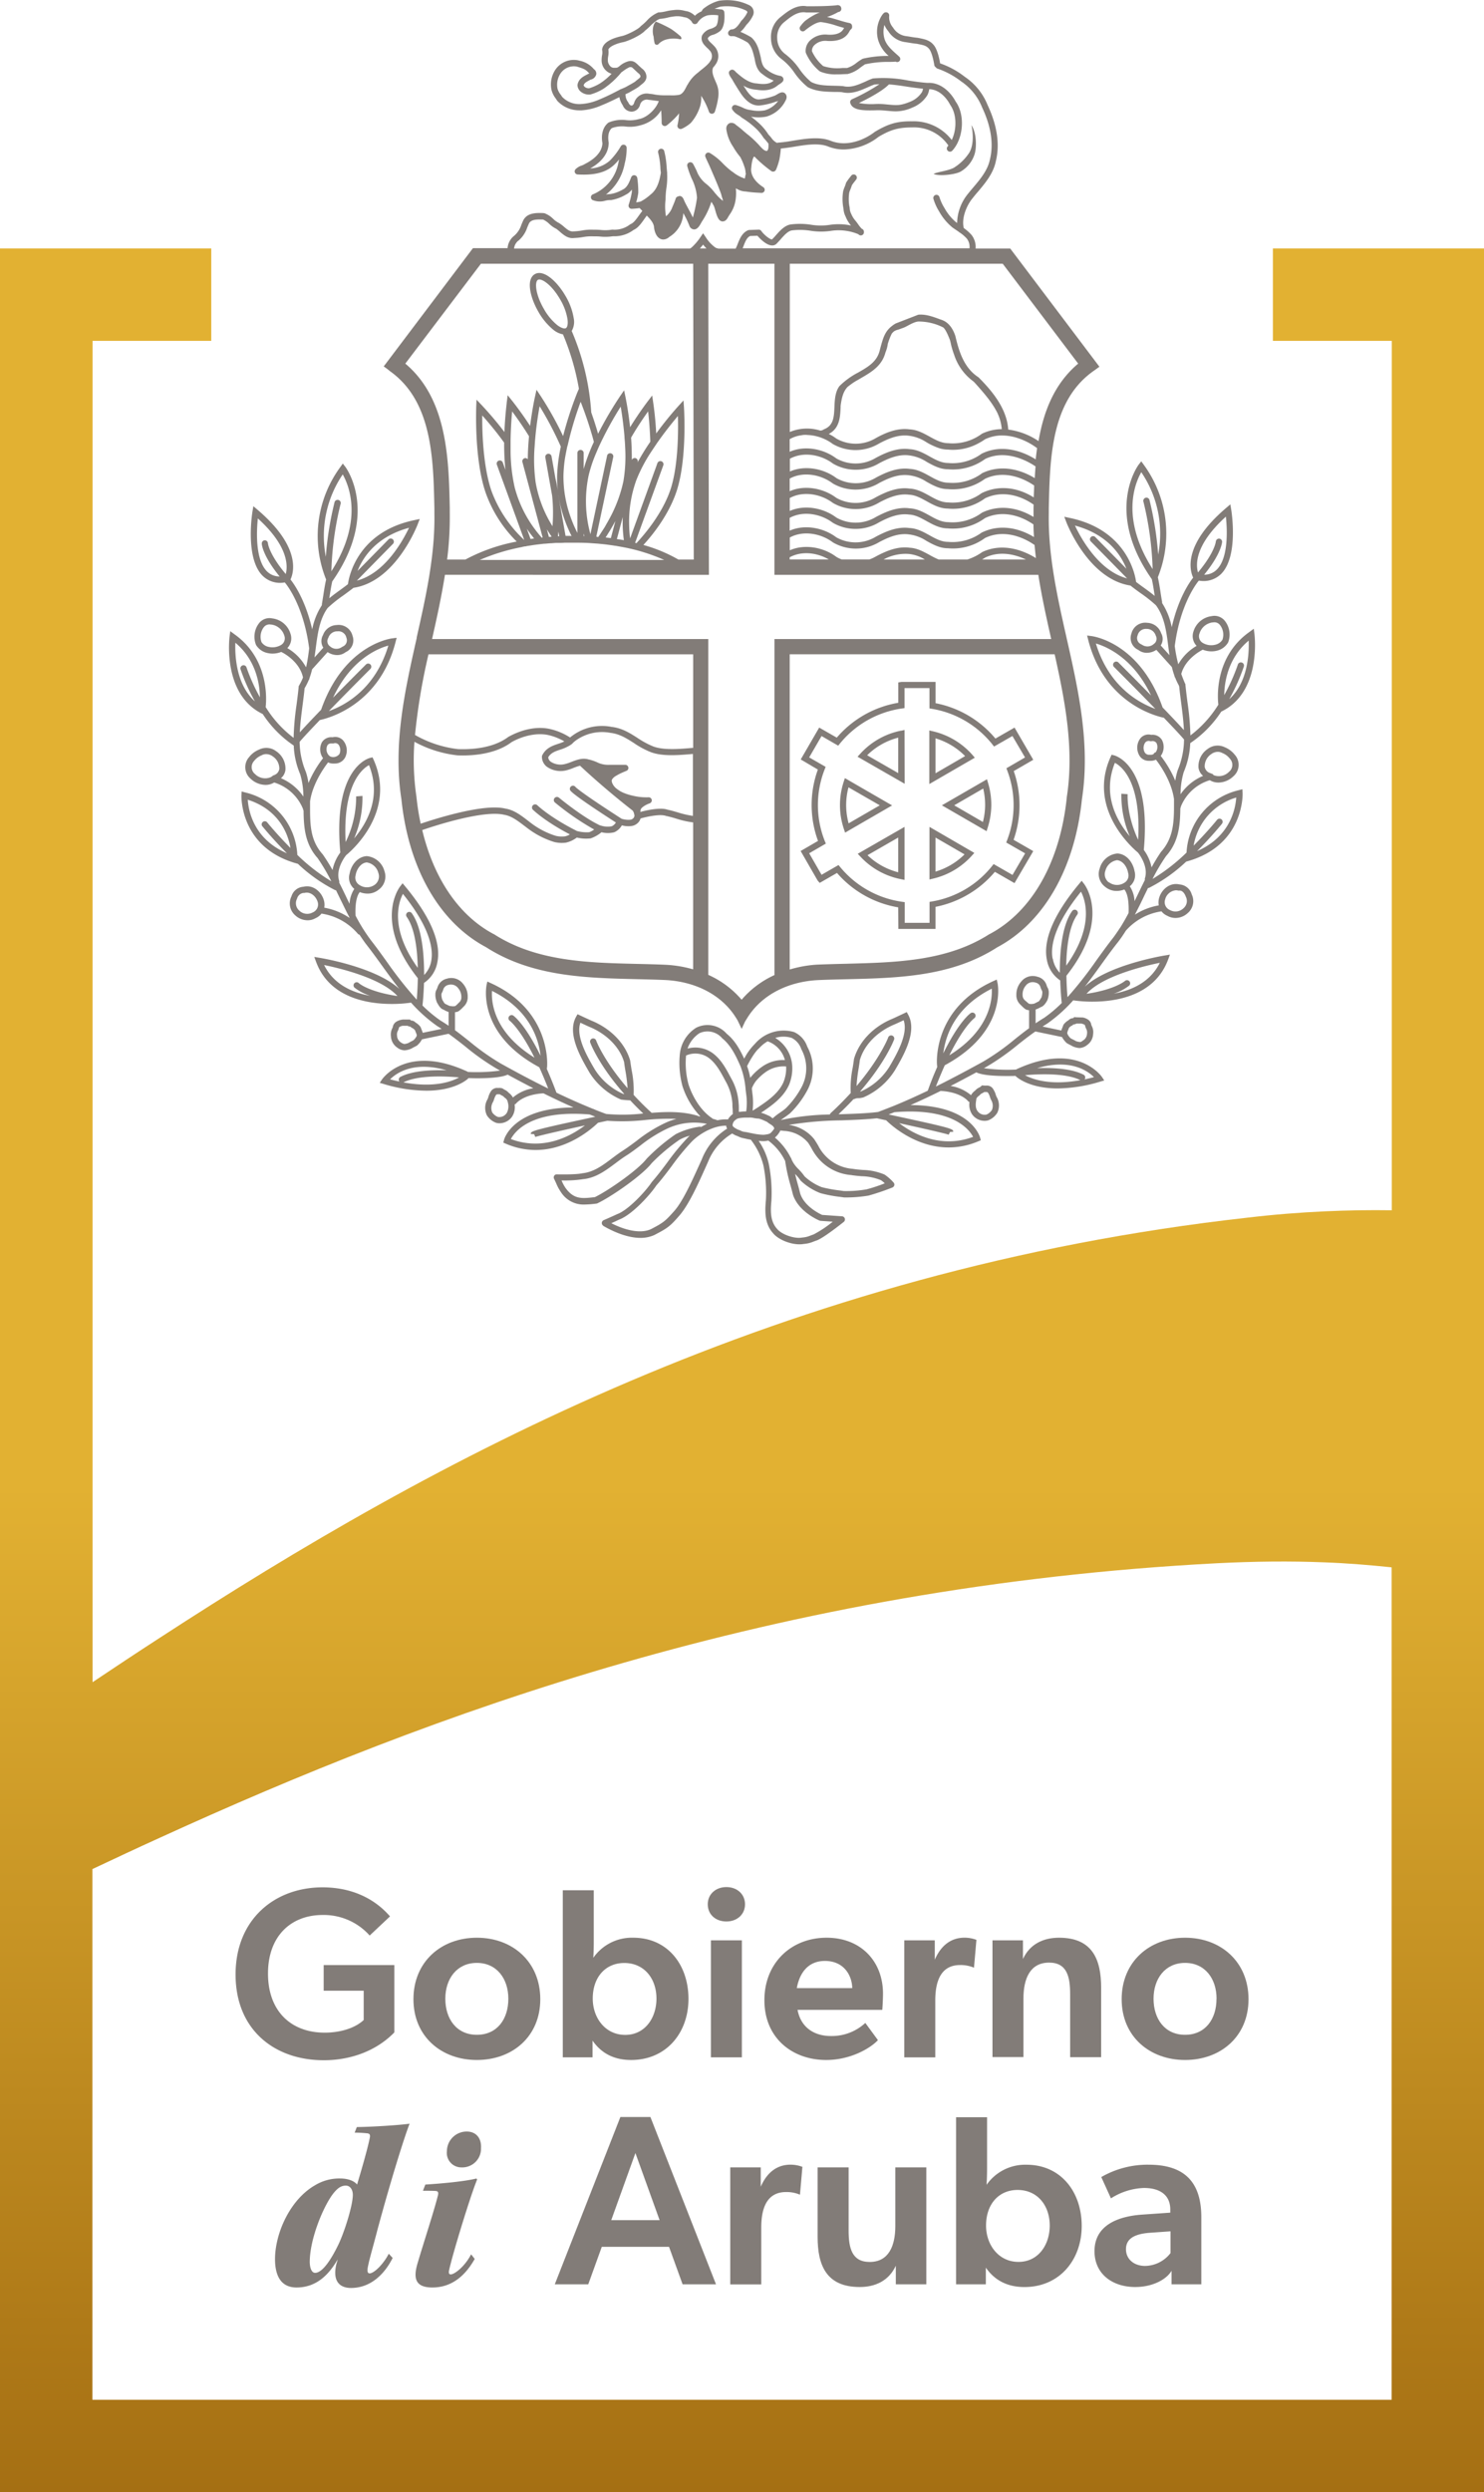
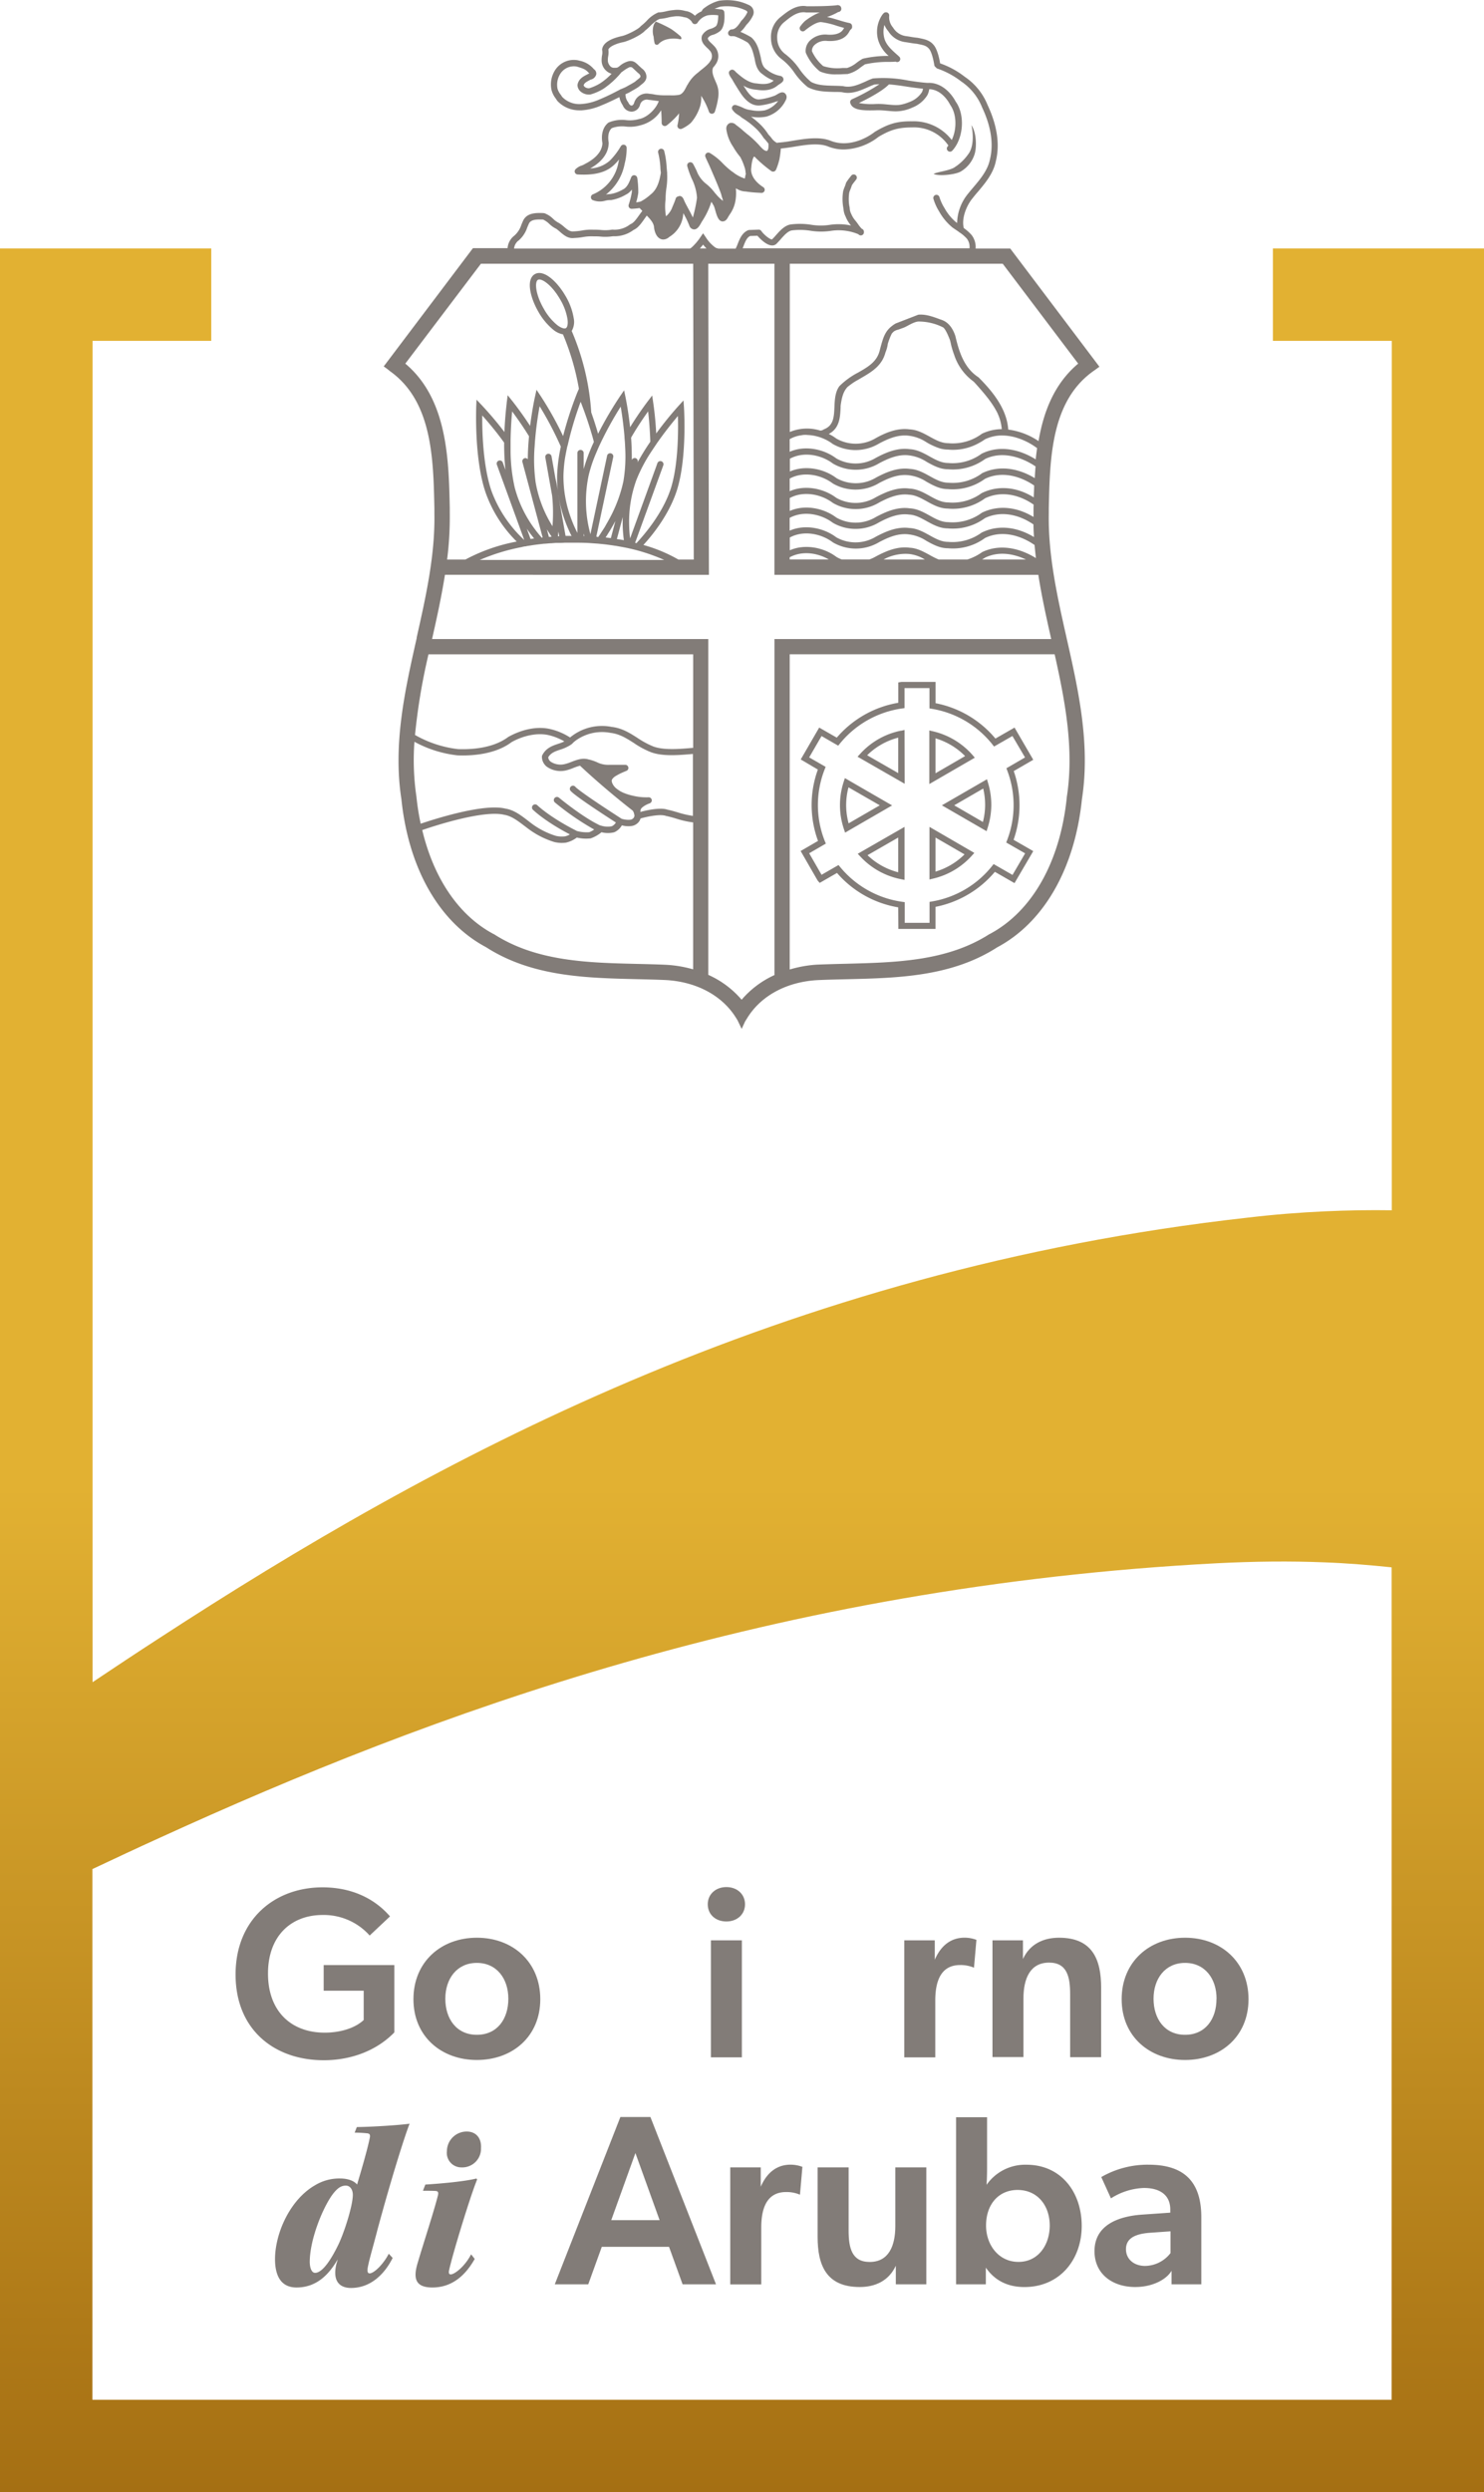
<svg xmlns="http://www.w3.org/2000/svg" id="Layer_1" data-name="Layer 1" viewBox="0 0 471 790.61">
  <defs>
    <style>.cls-1{fill:url(#Degradado_sin_nombre_62);}.cls-2{fill:#827c78;}</style>
    <linearGradient id="Degradado_sin_nombre_62" x1="235.5" y1="800.8" x2="235.5" y2="471.3" gradientUnits="userSpaceOnUse">
      <stop offset="0" stop-color="#a36d12" />
      <stop offset="1" stop-color="#e2b132" />
    </linearGradient>
  </defs>
  <path class="cls-1" d="M404,78.81v29.32h37.73v275.8c-6.91-.1-13.95,0-21.32.34-7.92.36-16,1-24.48,2-148.06,16.56-258.69,77-345.24,133.3-7.29,4.72-14.36,9.41-21.31,14.07V108.13H67.05V78.81H0v711.8H471V78.81ZM29.33,761.28V592.92c7-3.29,14-6.59,21.31-9.9,86.19-39.36,194.89-79.76,335.63-87.12,11.86-.6,23.24-.72,34.09-.28,7.34.27,14.4.86,21.32,1.58V761.28Z" />
  <path class="cls-2" d="M74.77,626.36c0-17.51,12.44-27.65,27.58-27.65,10.14,0,17.13,4.22,21.43,9.22L117.33,614a19.51,19.51,0,0,0-14.91-6.52c-10.06,0-17.36,6.68-17.36,18.59s7.3,18.74,18,18.74c4.54,0,9.38-1.23,12.37-4v-9.3H102.73v-8.14h22.43v21.36c-5.68,5.83-13.75,8.83-22.43,8.83C87.21,653.56,74.77,644,74.77,626.36Z" />
  <path class="cls-2" d="M131.22,634.2c0-11.83,8.76-19.51,20.13-19.51s20.13,7.68,20.13,19.51-8.83,19.28-20.13,19.28S131.22,646,131.22,634.2Zm30.12-.15c0-6.38-3.69-11.37-10-11.37s-10,5-10,11.37,3.53,11.44,10,11.44S161.34,640.5,161.34,634.05Z" />
-   <path class="cls-2" d="M188.07,647.34v5.3h-9.45v-53h9.83v16.29c0,2-.07,4.07-.15,5.14A14.94,14.94,0,0,1,201,614.69c10.83,0,17.51,8.52,17.51,19.43,0,10.61-6.91,19.36-18.21,19.36C195.14,653.48,191,651.56,188.07,647.34ZM208.35,634c0-6.3-3.84-11.29-10.22-11.29-5.91,0-10,4.45-10,11.29,0,6.15,4,11.52,10.3,11.52S208.35,640.12,208.35,634Z" />
  <path class="cls-2" d="M224.63,604.09c0-3.15,2.46-5.46,5.92-5.46s5.91,2.31,5.91,5.46-2.46,5.45-5.91,5.45S224.63,607.31,224.63,604.09Zm1,11.44h9.83v37.11h-9.83Z" />
-   <path class="cls-2" d="M242.61,634.51c0-11.83,8.52-19.82,19.74-19.82,10.91,0,17.9,7.53,17.9,17.74,0,1.54-.15,4.38-.23,5.15H253.13c1.08,5.69,5.38,8.3,10.6,8.3a15.67,15.67,0,0,0,10.91-4.15l4,5.45c-2.08,2.31-8.38,6.3-16.44,6.3C251.59,653.48,242.61,646.64,242.61,634.51Zm19.2-12.45c-5.68,0-8.14,4.3-8.91,8.61h17.59C270.42,626.83,268,622.06,261.81,622.06Z" />
  <path class="cls-2" d="M287,615.53h9.68v6.15c2-4.61,5.23-7,9.45-7a10.58,10.58,0,0,1,3.77.69l-.77,8.83a11,11,0,0,0-4.38-.84c-5.38,0-7.91,3.92-7.91,11.29v18H287Z" />
  <path class="cls-2" d="M315,615.53h9.67v5.92c2.23-4.84,6.61-6.76,11.45-6.76,10.68,0,13.37,7,13.37,15.9v22h-9.84v-20c0-5.53-1-10-6.68-10-6.07,0-8.14,5.14-8.14,11.37v18.59H315Z" />
  <path class="cls-2" d="M356,634.2c0-11.83,8.76-19.51,20.13-19.51s20.13,7.68,20.13,19.51-8.84,19.28-20.13,19.28S356,646,356,634.2Zm30.12-.15c0-6.38-3.69-11.37-10-11.37s-10,5-10,11.37,3.54,11.44,10,11.44S386.1,640.5,386.1,634.05Z" />
  <path class="cls-2" d="M124.62,716.28c-2.45,4.92-6.83,9.52-13.21,9.52-3.61,0-6-2.15-4.61-7.75.15-.47.23-.7.38-1.31-2.76,4.76-6.68,8.91-13.06,8.91-5.14,0-6.83-4-6.83-9,0-8.06,4.68-18.9,12.83-23.51a14.82,14.82,0,0,1,7.83-2.07c2.38,0,4.38.69,5.38,1.92,2.92-9.68,3.84-13.75,4.07-15,.16-1-.31-1.15-.69-1.23a39.72,39.72,0,0,0-4.15-.23l.69-1.77c5.3-.07,13.52-.61,16.75-1.07-1.38,3.45-5.53,16.36-10.22,33.72-1.3,5.07-2.38,8.61-2.92,11.22-.46,2-.15,2.54.46,2.54,1.39,0,4.38-2.92,6.07-6.23ZM100,721c2.53,0,5.38-4.84,7.3-8.75s4.68-12.53,4.68-16c0-1.62-.84-2.92-2.22-2.92s-2.46.69-3.69,2.15c-3.07,3.61-7.76,14.44-7.76,22.12C98.35,719.66,99,721,100,721Z" />
  <path class="cls-2" d="M135,693c5.07-.31,12.52-1,16.21-1.92l.23.31c-1.92,4.53-7.68,23.2-8.91,28.81-.16.76-.08,1.3.54,1.3,1.15,0,4.45-2.46,6.45-6.37l1.15,1.46c-3.46,6.14-8,9.06-13.44,9.06-5.84,0-6.07-3.38-4.54-8.22,1.77-6,5.15-16.29,6.3-21,.23-1,0-1.3-.61-1.38s-3-.08-4.15-.08Zm17.67-11.45a5.94,5.94,0,0,1-6.23,6,4.59,4.59,0,0,1-4.6-5.15,6.27,6.27,0,0,1,6.29-6.22C151.2,676.18,152.89,678.4,152.66,681.55Z" />
  <path class="cls-2" d="M196.9,671.57h9.53l20.82,53.08h-10.6l-4.31-11.9H191l-4.3,11.9H176.08Zm12.45,32.72L201.67,683,194,704.29Z" />
  <path class="cls-2" d="M231.77,687.55h9.68v6.14c2-4.61,5.23-7,9.45-7a10.81,10.81,0,0,1,3.77.69l-.77,8.84a10.82,10.82,0,0,0-4.38-.85c-5.38,0-7.91,3.92-7.91,11.3v18h-9.84Z" />
  <path class="cls-2" d="M259.5,709.6V687.55h9.84v20c0,5.53,1,10,6.68,10,6.07,0,8.14-5.15,8.14-11.37V687.55H294v37.1h-9.68v-5.91c-2.23,4.84-6.61,6.76-11.45,6.76C262.19,725.5,259.5,718.51,259.5,709.6Z" />
  <path class="cls-2" d="M312.89,719.35v5.3h-9.45v-53h9.84v16.29c0,2-.08,4.07-.16,5.15a14.93,14.93,0,0,1,12.68-6.38c10.83,0,17.52,8.53,17.52,19.44,0,10.6-6.92,19.36-18.21,19.36C320,725.5,315.81,723.58,312.89,719.35ZM333.17,706c0-6.3-3.84-11.29-10.21-11.29-5.92,0-10,4.46-10,11.29,0,6.15,4,11.53,10.29,11.53S333.17,712.13,333.17,706Z" />
  <path class="cls-2" d="M347.38,714.13c0-8.22,7.45-11.07,15.13-11.6l8.92-.62v-1c0-4.3-2.92-6.83-8.38-6.83a20.72,20.72,0,0,0-10.45,3.3l-3.07-6.76a29.39,29.39,0,0,1,15-3.92c11.06,0,16.75,5.15,16.75,16.67v21.28h-9.45v-4.3c-1.54,2.69-5.92,5.15-11.52,5.15C353.14,725.5,347.38,721.43,347.38,714.13Zm24.12.61v-6.91l-6.53.46c-5.22.38-7.6,2.07-7.6,5.22s2.53,5.3,6.07,5.3A10.38,10.38,0,0,0,371.5,714.74Z" />
  <path class="cls-2" d="M208,7.05c-.93,1-1,3.33-.55,4.59a12,12,0,0,0,.28,1.89.74.74,0,0,0,1.17.55,5.27,5.27,0,0,1,2.66-1.57,9.11,9.11,0,0,1,4.25-.06c.72.15.46-.73.1-1a29.88,29.88,0,0,0-3-2.31,43.21,43.21,0,0,0-4.85-2.33h0C208.09,6.85,208.13,6.93,208,7.05Z" />
  <path class="cls-2" d="M304.94,54.4a9.79,9.79,0,0,0,4.31-5.27c.85-2.42.62-7.27-.94-9.4.65,2.77.72,6.83-.92,9.07a15.85,15.85,0,0,1-4.69,4.44c-1.94,1-5,1.24-6.39,1.92C298,56,303.42,55.36,304.94,54.4Z" />
  <path class="cls-2" d="M268.15,246.84l-.37,1.15a23.76,23.76,0,0,0,.06,15l.38,1.14,14.92-8.63Zm.41,8.52a22,22,0,0,1,.74-5.6l9.93,5.71-9.89,5.72A22,22,0,0,1,268.56,255.36Z" />
  <path class="cls-2" d="M308.59,239.43A23.86,23.86,0,0,0,296.15,232l-1.2-.28v17l14.44-8.36Zm-11.68,5.87V234.22a22,22,0,0,1,9.4,5.63Z" />
  <path class="cls-2" d="M313.13,263.68l.36-1.17a23.73,23.73,0,0,0,.11-14.12l-.35-1.19-14.31,8.27Zm-.47-8.32a21.56,21.56,0,0,1-.7,5.39l-9.11-5.28,9.21-5.32A22.5,22.5,0,0,1,312.66,255.36Z" />
  <path class="cls-2" d="M285.12,294.68h11.79v-7a32.92,32.92,0,0,0,18.85-11.11l6.23,3.58L327.94,270l-6.24-3.59a33,33,0,0,0,.05-21.8l6.19-3.59L322,230.81l-6.07,3.48a32.81,32.81,0,0,0-19-11.22v-6.75H286.1l-1,.16v6.46A32.89,32.89,0,0,0,265.58,234L260,230.81l-5.86,10.11,5.44,3.21a32.93,32.93,0,0,0,.05,22.63l-5.52,3.2,5.4,9.38.65.74,5.49-3.16a32.89,32.89,0,0,0,19.43,10.92Zm-18.46-19.63-.53-.64-5.38,3.1-3.93-6.83,5.29-3.07-.32-.78a30.89,30.89,0,0,1-.05-22.77l.31-.79-5.23-3,3.93-6.78,5.28,3.06.53-.65a31,31,0,0,1,19.68-11.15l.84-.12v-6.35H295v6.44l.82.14a31,31,0,0,1,19.16,11.3l.52.66,5.83-3.34,4,6.8-5.91,3.43.29.78a31,31,0,0,1-.05,22l-.3.78,6,3.44-4,6.84-6-3.44-.52.65a30.94,30.94,0,0,1-19,11.2l-.82.14v6.65h-7.87v-6.56l-.84-.12A31.06,31.06,0,0,1,266.66,275.05Z" />
  <path class="cls-2" d="M308.43,271.46l.81-.89L295,262.31V279l1.2-.29A23.81,23.81,0,0,0,308.43,271.46Zm-11.52-5.76,9.22,5.33a21.87,21.87,0,0,1-9.22,5.47Z" />
  <path class="cls-2" d="M287.08,231.57l-1.07.24H286l-.16,0A23.77,23.77,0,0,0,273,239.15l-.83.9,14.95,8.58Zm-2,13.68-9.86-5.66a21.76,21.76,0,0,1,9.86-5.59Z" />
  <path class="cls-2" d="M287.08,262.31l-14.85,8.53.85.9a23.77,23.77,0,0,0,12.83,7.15l1.17.24Zm-2,14.4a21.83,21.83,0,0,1-9.74-5.42l9.74-5.6Z" />
  <path class="cls-2" d="M123.81,117.77c13.35,9.54,13.73,27.57,14.06,43.47l0,1.69c.24,13.22-2.73,26.45-5.61,39.25l0,.21c-3.73,16.56-7.57,33.62-4.86,51.14,2.27,22,12.05,39.06,26.84,46.93,14.58,9.36,31.54,9.77,47.94,10.16,3,.07,6.15.14,9.2.28,9.71.56,17.8,4.9,22.17,11.9l.54.86,1.3,2.73L236.5,324l.74-1.18c4.37-7,12.45-11.34,22.17-11.9,3-.14,6.17-.21,9.2-.28,16.4-.39,33.36-.79,47.88-10.12,14.83-7.89,24.63-25,26.89-46.93,2.73-17.58-1.12-34.66-4.85-51.18-2.9-12.87-5.9-26.18-5.66-39.45l0-1.71c.34-15.9.72-33.93,14.05-43.46l.83-.59,1.19-.86-.88-1.17-27-35.76-.42-.57h-11a6.21,6.21,0,0,0-1.28-4.3,14.15,14.15,0,0,0-2.47-2.19c-.78-3,.81-7.09,2.82-9.5.51-.64,1-1.27,1.58-1.91,2.45-2.91,5-5.93,5.79-9.87,1.29-5.31.4-11.28-2.62-17.72a19.65,19.65,0,0,0-7.27-9,27,27,0,0,0-7.81-4.25c-.17-1.07-.72-4-1.86-5.59-1.29-1.72-2.83-2-4.45-2.36l-.8-.16c-.92-.09-1.55-.19-2.26-.31-.4-.07-.84-.14-1.43-.22a5.65,5.65,0,0,1-4.13-2.7A5,5,0,0,1,282.22,5a1,1,0,0,0-1.15-1.09c-.26,0-.82.13-1.75,2a9.56,9.56,0,0,0-.54,7,10.76,10.76,0,0,0,3.27,4.83h-.16a34.79,34.79,0,0,0-8,.87l-.23.1a18.4,18.4,0,0,0-1.72,1.15,9.29,9.29,0,0,1-3.1,1.71l-1.48,0a14.56,14.56,0,0,1-6.09-.61,13.49,13.49,0,0,1-3.57-4.73,2.54,2.54,0,0,1,.87-2,5,5,0,0,1,4-1.24c3.32.19,5.6-.71,6.77-2.61l.24-.4a2.34,2.34,0,0,1,.48-.66,1,1,0,0,0,.38-1,1,1,0,0,0-.8-1,34.71,34.71,0,0,1-3.4-.92c-1.26-.38-2.55-.77-3.75-1a19.53,19.53,0,0,0,3.58-1.6h.05A1,1,0,0,0,267,2.55a1,1,0,0,0-.79-.86,1,1,0,0,0-.71,0c-3.19.3-6.43.29-9.41.3-3.36-.6-6.07,1.58-8.24,3.33l-.28.22a8,8,0,0,0-2.87,6.59A8.33,8.33,0,0,0,248,18.69a18.77,18.77,0,0,1,4.15,4.4,22.24,22.24,0,0,0,4.2,4.54c2.62,1.39,5.54,1.46,8.35,1.53.91,0,1.82,0,2.56.09,3,.7,5.59-.44,8.1-1.54.7-.31,1.4-.62,2.11-.88.55-.07,1.1-.1,1.65-.12a60.43,60.43,0,0,1-8.7,4.77,1,1,0,0,0-.56,1.17c.68,2.49,4.54,2.41,7.95,2.34a19.17,19.17,0,0,1,2.75.06l.87.08c1.13.1,2,.19,2.91.19a13,13,0,0,0,5.26-1.21,9.84,9.84,0,0,0,4.73-3.92,5.85,5.85,0,0,0,.59-1.89c3,.05,5.39,2.5,6.68,5,2.06,2.88,2.13,7.69.47,11.11a15.23,15.23,0,0,0-12.62-5.93c-4.69-.05-7.44.76-11.76,3.32-3.43,2.67-8.9,4.82-13.9,2.92-3.56-1.47-8.12-.73-12.15-.08a45.41,45.41,0,0,1-4.75.62.9.9,0,0,0-.28.08,4.87,4.87,0,0,1-1.79-1.6,13.83,13.83,0,0,0-.94-1.07A17.64,17.64,0,0,0,240.79,39a28,28,0,0,0-2.45-2,13,13,0,0,0,4.85,0,9.83,9.83,0,0,0,6.35-5.55.86.86,0,0,0,.06-.23,1.6,1.6,0,0,0-.57-1.7c-.8-.54-1.7,0-2.5.48a6.07,6.07,0,0,1-.66.36l-.2.06a20,20,0,0,1-4.57,1.11c-1.43.15-2.82-.83-4.26-3l-.77-1.18-.12-.18A8.83,8.83,0,0,0,240,28.45c1.88.3,4.62.48,6.78-1.32a4.72,4.72,0,0,1,.56-.39c.77-.51,1.44-.95,1.31-1.74a1.22,1.22,0,0,0-.93-.91,9.77,9.77,0,0,1-4.5-2.11c-1.14-.74-1.52-2.23-1.77-3.81l-.07-.29c-.49-2-1-4.27-2.89-6a23.18,23.18,0,0,0-3.48-1.77A10.09,10.09,0,0,0,236.8,8l.17-.2a10.24,10.24,0,0,0,2.1-3.09,2.48,2.48,0,0,0-1.36-3.1,16,16,0,0,0-2.45-.94l-.32-.1a16.93,16.93,0,0,0-6.76-.33,13.59,13.59,0,0,0-5,2.59,2.61,2.61,0,0,0-.5.77h0A6.92,6.92,0,0,0,220.55,5a5.38,5.38,0,0,0-2.38-1.4l-.81-.16a8.94,8.94,0,0,0-3.6-.24,14.72,14.72,0,0,0-2.32.38,12.29,12.29,0,0,1-2.25.35.66.66,0,0,0-.37.06,10.41,10.41,0,0,0-3.59,2.64,17.69,17.69,0,0,1-1.75,1.58.81.81,0,0,0-.16.16c-.86,1-4.43,2.73-5.84,3.05s-5.83,1.3-6.35,4.08a1,1,0,0,0,0,.48,4.44,4.44,0,0,1-.06,1.64,8.65,8.65,0,0,0-.12,1.42,4.38,4.38,0,0,0,3.1,4.34l.07,0a21,21,0,0,1-3.56,3,15.17,15.17,0,0,1-3.53,1.61,2,2,0,0,1-1.47-.45,1,1,0,0,1-.31-.44c.1-.69.81-1.11,1.87-1.66l.33-.18a2.31,2.31,0,0,0,1.78-1.62,1.64,1.64,0,0,0-.73-1.69,7.94,7.94,0,0,0-4.59-2.7l-.39-.11a7.06,7.06,0,0,0-7.49,3.35,8.46,8.46,0,0,0-1,6,7.33,7.33,0,0,0,1.26,2.63c.15.22.32.46.5.75a1,1,0,0,0,.12.16A9.49,9.49,0,0,0,183.8,35c.27,0,.55,0,.82,0a18.79,18.79,0,0,0,6.27-1.57c1.76-.7,3.84-1.7,5.69-2.62a6.61,6.61,0,0,0,1.09,2.61,3.06,3.06,0,0,0,2.77,2h.12a2.89,2.89,0,0,0,2.59-2.21,2.21,2.21,0,0,1,2.66-1.55c.57.05,1.14.13,1.71.21s1,.14,1.56.19c-.81,2.48-3.69,5.26-6.25,5.7a10.54,10.54,0,0,1-4.12.34,10.87,10.87,0,0,0-5.48.74.78.78,0,0,0-.18.11c-1.67,1.32-2.34,3.68-1.85,6.48-.13,3.52-3.79,5.7-5.52,6.57a5.41,5.41,0,0,1-1.05.51,4.84,4.84,0,0,0-2,1.22,1,1,0,0,0-.17,1,1,1,0,0,0,.86.61c3.77.21,8.52,0,11.67-3.12a15.32,15.32,0,0,0,1.49-1.63c-.05.25-.1.5-.16.76l-.13.65a13.47,13.47,0,0,1-8,9.65,1,1,0,0,0-.64.88,1,1,0,0,0,.55.94,6.15,6.15,0,0,0,4,.2,6.85,6.85,0,0,1,1.69-.21s.13,0,.2,0a13.41,13.41,0,0,0,4.55-1.66,5.19,5.19,0,0,0,2-1.68c0,.31,0,.58,0,.81a25.26,25.26,0,0,1-1,4,1,1,0,0,0,.14.91,1,1,0,0,0,.8.4h0A24,24,0,0,0,203,66q.41.45.87.9c-.33.42-.66.86-1,1.34-.82,1.16-1.75,2.47-2.63,2.8l-.28.16a8,8,0,0,1-5.48,1.65h-.11l-.11,0a13.69,13.69,0,0,1-3.63.1,21.59,21.59,0,0,0-2.23-.07,15.6,15.6,0,0,0-3.77.26,20.21,20.21,0,0,1-2.62.27c-1.13.12-2-.61-3-1.47a12.65,12.65,0,0,0-1.59-1.19,7.44,7.44,0,0,1-1.85-1.32,7.87,7.87,0,0,0-2.75-1.78l-.49-.06c-2.08-.06-5.21-.17-6.37,2.58-.17.38-.33.75-.48,1.12a7.63,7.63,0,0,1-2.21,3.44,5.51,5.51,0,0,0-2.17,4h-11l-.43.57-27,35.77-.88,1.16,1.18.86ZM250.64,307.55v-100h84.09c3.3,14.81,6.24,30,3.85,45.36V253c-2.09,20.38-11,36.16-24.48,43.31l0,0-.05,0c-13.45,8.65-29.74,9-45.49,9.42-3.07.07-6.23.15-9.34.28A38.53,38.53,0,0,0,250.64,307.55ZM245.8,202.72v106.6a30,30,0,0,0-10.42,7.82,29.91,29.91,0,0,0-10.58-7.89V202.72H137.13c1.51-6.68,3-13.48,4.09-20.38H225l-.21-98.68h21v98.69h83.76c1.08,6.89,2.58,13.69,4.09,20.37ZM132.19,252.94v-.07a79.57,79.57,0,0,1-.66-17.56,37,37,0,0,0,13.69,4.31c4.12.17,11.84-.17,17.15-4.2,3.91-2.18,8.3-3,11.75-2.22a18,18,0,0,1,5,2,14.65,14.65,0,0,1-2,.77c-1.79.6-3.83,1.3-5,3.59a1.1,1.1,0,0,0-.12.48,4,4,0,0,0,1.52,3.16,7.56,7.56,0,0,0,6,1.22,15.8,15.8,0,0,0,2.57-.85,16.91,16.91,0,0,1,2-.67c1.34,1.27,7.91,7.39,16.77,14.29l.36.74a2,2,0,0,0,.14.65,1.38,1.38,0,0,1-.19.77,1.57,1.57,0,0,1-1.1.69,6.93,6.93,0,0,1-2.8-.32c-12.58-8.09-14.39-9.83-14.61-10.06a1,1,0,0,0-1.22-.32,1,1,0,0,0-.49,1.32c.5,1.06,8,6.05,14.52,10.26a3,3,0,0,1-1.29,1.19,6.93,6.93,0,0,1-3.32-.17l-.5-.14c-5.58-2.64-12.92-8.73-13-8.8a1,1,0,0,0-1.28,1.53,84.56,84.56,0,0,0,12.5,8.61A6.22,6.22,0,0,1,187,264a12.07,12.07,0,0,1-3.86-.37c-8.74-4.39-12.63-8.21-12.67-8.24a1,1,0,0,0-1.41,1.4c.16.16,3.72,3.67,11.8,7.9a4.59,4.59,0,0,1-1.52.62,8.48,8.48,0,0,1-2.88-.14,25.33,25.33,0,0,1-7.82-4l-1.3-1c-2.11-1.61-4.31-3.27-6.95-3.66-6.51-1.61-20.82,2.76-26.87,4.79A78.41,78.41,0,0,1,132.19,252.94Zm71.05,4.63a2.84,2.84,0,0,1,.1-.73c.18-.74,1.82-1.66,2.86-2a1,1,0,0,0,.65-1.14,1,1,0,0,0-1-.78,18.42,18.42,0,0,1-5-.5,17.19,17.19,0,0,1-2.58-.77,9.38,9.38,0,0,1-2.69-1.56c-.69-.51-1.76-2-1.32-2.85a3.7,3.7,0,0,1,1.34-1.17,17.56,17.56,0,0,1,1.77-.92c.48-.22.91-.39,1.21-.52l.26-.1a1,1,0,0,0,.58-1.13,1,1,0,0,0-1-.78h0l-3.06,0-1.91,0a8,8,0,0,1-3.92-.79,15.6,15.6,0,0,0-2.4-.85H187c-2-.7-3.94.06-5.64.71a14,14,0,0,1-2.22.73,5.67,5.67,0,0,1-4.37-.8,2,2,0,0,1-.77-1.4c.86-1.41,2.17-1.87,3.8-2.41a14,14,0,0,0,3.15-1.41l.63-.44a6.71,6.71,0,0,1,.95-.89,14.21,14.21,0,0,1,11.22-2.59c2.94.35,5.11,1.74,7.41,3.21a27.54,27.54,0,0,0,5.47,2.94c3.76,1.37,8.82.93,13.29.54v19.65a29.09,29.09,0,0,1-4.74-1.09c-1.13-.33-2.3-.67-3.34-.88C209.57,256.05,205.16,257.05,203.24,257.57Zm-67.2-50H220v29.67h-.09c-4.06.36-9.14.8-12.51-.42a27.48,27.48,0,0,1-5.09-2.74c-2.39-1.53-4.86-3.1-8.12-3.48a15.85,15.85,0,0,0-13.26,3.35,19.87,19.87,0,0,0-6.33-2.68c-4-.92-8.78,0-13.29,2.51-4.92,3.72-12.13,4-15.92,3.86a35.79,35.79,0,0,1-13.67-4.49A193.86,193.86,0,0,1,136,207.56ZM160,258.47c2.24.35,4.14,1.78,6.17,3.31l1.32,1a27,27,0,0,0,8.49,4.35,10.49,10.49,0,0,0,2.29.27,12.9,12.9,0,0,0,1.31-.08,9,9,0,0,0,3.5-1.63,12.39,12.39,0,0,0,4.38.27,11,11,0,0,0,3.45-1.95,8.11,8.11,0,0,0,4.05,0,5.11,5.11,0,0,0,2.41-2.19,7.65,7.65,0,0,0,3.16.2,3.6,3.6,0,0,0,2.44-1.61,3.06,3.06,0,0,0,.32-.77c1.9-.53,6.18-1.5,8.08-.81,1.11.23,2.24.55,3.32.88a29.1,29.1,0,0,0,5.3,1.18V307.5a38.88,38.88,0,0,0-8.34-1.43c-3.1-.15-6.27-.22-9.34-.29h-.07c-15.74-.38-32-.77-45.5-9.46l-.05,0,0,0c-11.06-5.87-19-17.62-22.68-33C139.71,261.35,153.9,257,160,258.47ZM181,170c-.3,0-.58,0-.88,0s-.42,0-.62,0l-2.27-12.84c0-.23,0-.45-.07-.67a42.52,42.52,0,0,0-.87-4.73l-1.24-7a1,1,0,0,0-1.15-.8,1,1,0,0,0-.82,1.15l1.24,7,.92,5.14a52.84,52.84,0,0,1,.11,9.68A38.64,38.64,0,0,1,170,153a53,53,0,0,1-.3-11.6c.07-1.19.17-2.34.28-3.47.37-3.7.9-7,1.29-9.06A107.4,107.4,0,0,1,178,141.68a50.9,50.9,0,0,0-1.18,9.36,36.72,36.72,0,0,0,.34,5.54,42.85,42.85,0,0,0,3.36,11.58c.32.74.64,1.37.89,1.88Zm-6.78.33-.65-2.41c.53.86,1,1.6,1.47,2.24,0,0,0,.07,0,.1Zm-2.29.22c-.29-.32-.59-.67-.92-1.07-.6-.73-1.28-1.63-2-2.64a38.51,38.51,0,0,1-5.65-12.19,54,54,0,0,1-1.31-11.31c0-1.22,0-2.4,0-3.56.05-3.76.3-7.12.5-9.27,1.31,1.78,3.34,4.61,5.35,7.88-.21,2.34-.37,4.82-.38,7.3a1,1,0,0,0-1-.34,1,1,0,0,0-.71,1.23l6.42,23.94A1.33,1.33,0,0,0,171.92,170.59Zm-11.49-21.43-.84-2.32a1,1,0,1,0-1.87.69l8.66,23.81A40.15,40.15,0,0,1,156,155.79c-2.7-7.82-3-19-2.94-24,1.67,1.88,4.35,5,6.95,8.63A80.78,80.78,0,0,0,160.43,149.16Zm6.76,18.6c.63.91,1.23,1.74,1.8,2.44.19.23.36.46.53.67-.19,0-.39.06-.57.07l-.56.09Zm9.93,1.91c0-.31.08-.64.1-1l.26,1.47h-.41C177.08,170,177.1,169.84,177.12,169.67Zm3-28.18a110,110,0,0,1,4.16-14c0,.07.06.14.09.23v0h0c.85,2.2,2.13,5.64,3.24,9.43v0c.32,1,.6,2,.86,3.09a56.8,56.8,0,0,0-3.23,8.59v-5.07a1,1,0,1,0-2,0v25.34c-.18-.37-.4-.81-.64-1.33a38.44,38.44,0,0,1-1.47-3.59,37.85,37.85,0,0,1-2.31-13.24,42.76,42.76,0,0,1,.55-5.9C179.56,144,179.81,142.72,180.08,141.49Zm5.13,28.58v-.77c.08.29.15.54.2.79A.59.59,0,0,0,185.21,170.07Zm4,.2,1.74-8.19,3.45-16.23.15-.7a1,1,0,1,0-1.94-.42l-.73,3.44-4.54,21.33c-.17-.6-.36-1.38-.56-2.31a39.43,39.43,0,0,1,0-16.35,43.36,43.36,0,0,1,2.42-7.18c.41-1,.88-2.07,1.37-3.08A110.85,110.85,0,0,1,197,129c.38,2.18.87,5.62,1.2,9.45,0,.6.09,1.21.13,1.82s.07,1.26.1,1.9a47.63,47.63,0,0,1-.57,10.5,44.12,44.12,0,0,1-4.78,12.5c-.28.54-.58,1-.86,1.53s-.57.95-.85,1.38c-.59.93-1.1,1.71-1.51,2.3Zm12.33,1.92,8.93-24.53a1,1,0,0,0-.6-1.29,1,1,0,0,0-1.27.6l-.4,1.12-7.63,21-.63,1.74c0-.2-.06-.43-.09-.67-.1-.89-.18-2-.21-3.34A38.71,38.71,0,0,1,202,152.21a48.83,48.83,0,0,1,4.38-8.43c.66-1,1.33-2,2-3,2.56-3.7,5.17-6.91,6.78-8.82.14,4.93.11,16.15-2.44,23.57C210,163.37,204.13,170,202,172.3A3,3,0,0,0,201.54,172.19Zm-7.66-1.63-.06.18-1.67-.2c.17-.25.36-.52.54-.82s.51-.82.79-1.27c.57-.93,1.17-2,1.78-3.11l-1.38,5.2Zm8.37-23.67.09-.3a1,1,0,0,0-.7-1.22,1,1,0,0,0-1.16.59c0-2.37-.06-4.79-.23-7.08,2-3.48,4.08-6.48,5.4-8.33.25,2.21.58,5.74.7,9.62A74.29,74.29,0,0,0,202.25,146.89ZM195.79,171l1.87-7a40.31,40.31,0,0,0,.14,5.5c.07.75.14,1.38.21,1.86-.45-.08-.92-.17-1.41-.24C196.33,171.11,196.06,171.07,195.79,171Zm-30,2.48.85-.16c.18,0,.35,0,.54-.09l1.51-.23c.77-.13,1.58-.23,2.4-.33l1.61-.19a1.55,1.55,0,0,0,.31,0h0l1.65-.14H175c.51-.05,1-.09,1.55-.12h.2c.22,0,.45,0,.67,0s.33,0,.5,0c.55,0,1.1-.06,1.67-.06h0l1.42,0h.63c2.06,0,4,0,5.85.14h0l.81.06h0l1.47.1h0l1,.1c.93.09,1.82.19,2.69.32.58.07,1.13.15,1.67.24a4.63,4.63,0,0,1,.52.07l1.71.31a58.15,58.15,0,0,1,13.44,4.13H152.28A63.35,63.35,0,0,1,165.82,173.51ZM220,83.66l.19,93.85h-4.87a48.42,48.42,0,0,0-11.12-4.63c2.66-2.88,7.85-9.2,10.43-16.72,3.47-10.06,2.5-26.12,2.46-26.81l-.16-2.32-1.57,1.72a111,111,0,0,0-7.09,8.75c-.27-5.3-.89-9.36-.94-9.7l-.34-2.33-1.43,1.87c-.2.27-2.73,3.58-5.58,8.18-.56-5.16-1.36-9.08-1.43-9.41l-.47-2.29-1.33,1.94a117.89,117.89,0,0,0-6.93,11.84c-.7-2.47-1.47-4.8-2.17-6.78v0A78.15,78.15,0,0,0,181.45,105a5.78,5.78,0,0,0,.63-4.12,20.17,20.17,0,0,0-2.6-7c-2.63-4.56-6.93-8.54-9.74-6.91s-1.52,7.33,1.11,11.89a20.35,20.35,0,0,0,4.75,5.74,6.83,6.83,0,0,0,3.08,1.47,78.92,78.92,0,0,1,5.06,17.27v0l-.44,1a113.21,113.21,0,0,0-4.58,14,108.89,108.89,0,0,0-7.15-12.76l-1.29-1.94-.5,2.29c-.08.31-.89,4.1-1.53,9.18-2.88-4.42-5.44-7.63-5.65-7.9l-1.47-1.83-.3,2.31c0,.33-.54,4.21-.73,9.36a110.8,110.8,0,0,0-7.25-8.57l-1.61-1.7-.1,2.34c0,.67-.64,16.61,3,27.18A41,41,0,0,0,164,171.8a56.61,56.61,0,0,0-16.3,5.71h-5.8a105.44,105.44,0,0,0,.85-14.67l0-1.71c-.33-15.43-.73-34.56-14.11-45.78l24-31.69ZM179.6,104.1c-.51.29-1.61-.1-2.78-1a18.13,18.13,0,0,1-4.24-5.17c-2.71-4.68-2.9-8.56-1.84-9.17a.84.84,0,0,1,.44-.1c1.34,0,4.18,2.12,6.58,6.28a18.08,18.08,0,0,1,2.35,6.26C180.32,102.66,180.12,103.8,179.6,104.1ZM281,111.87a10.66,10.66,0,0,0,.75-2.59.5.5,0,0,1,0-.12,21.32,21.32,0,0,1,1.27-3.3,3.75,3.75,0,0,1,.8-.79,4.18,4.18,0,0,1,1.19-.48c.27-.08,1.21-.42,1.38-.49,1.36-.39,3.41-2,5.11-2.1a17.2,17.2,0,0,1,7.85,1.87c.8.6,1.64,2.73,2,3.6s.44,1.84.74,2.78c.05.19.1.39.16.58a1.89,1.89,0,0,0,.06.18l.3.94c.07.17.13.36.2.53a16.92,16.92,0,0,0,6.25,8.6l.91,1c2.57,2.91,5,5.7,6.63,9l.26.6a14.87,14.87,0,0,1,1.09,4.46,14.66,14.66,0,0,0-6.3,1.45,15.48,15.48,0,0,1-10.7,3h0c-2.11,0-3.94-1-5.88-2.07s-4-2.21-6.35-2.31c-3.85-.53-7.53,1-10.66,2.72a12.39,12.39,0,0,1-12.61.2,14.48,14.48,0,0,0-2.41-1.47c3.45-1.79,3.62-5.32,3.76-8.46,0-.15,0-.31,0-.45.3-2.24.73-4.46,2.2-6,.51-.42,1.06-.82,1.61-1.21s1-.64,1.53-.94.78-.46,1.17-.68c3.21-1.87,6.55-3.8,7.69-8Zm30.63,32a15.51,15.51,0,0,1-10.71,3h0c-2.11,0-3.94-1-5.87-2.07s-4-2.21-6.35-2.31c-3.86-.54-7.53,1.06-10.66,2.72a12.42,12.42,0,0,1-12.61.21c-3.83-2.9-9.83-4.28-14.8-2.1v-4c.12-.06.23-.14.36-.2a9.9,9.9,0,0,1,3.07-1h.07a6.4,6.4,0,0,1,2.27-.12,11.39,11.39,0,0,1,1.65.17,10,10,0,0,1,1.09.23s0,0,0,0a12.17,12.17,0,0,1,2.16.72h0a13.25,13.25,0,0,1,1.26.6,12.76,12.76,0,0,1,1.73,1.11,14.46,14.46,0,0,0,14.36.07l.35-.2c2.94-1.56,6.12-2.92,9.48-2.47a12.78,12.78,0,0,1,5.57,2.07,21.32,21.32,0,0,0,3.74,1.77,8.64,8.64,0,0,0,3,.54h0a16.8,16.8,0,0,0,9.67-1.94,17.27,17.27,0,0,0,2.16-1.31,12.51,12.51,0,0,1,4.68-1.2,17.63,17.63,0,0,1,2.29.07l.46.06a16.07,16.07,0,0,1,3.67.93,3.36,3.36,0,0,1,.47.17,21.17,21.17,0,0,1,4.55,2.47s0,0,0,0l.42.3c-.17,1.19-.32,2.38-.44,3.57C324,142.77,317.58,141,311.66,143.88Zm-61,33.62v-.7c3.92-2.15,8.84-1.42,12.43.7Zm61-8.59a15.63,15.63,0,0,1-10.72,3h0c-2.11,0-3.94-1-5.88-2.08s-4-2.2-6.34-2.31c-3.88-.54-7.53,1.07-10.66,2.72a12.44,12.44,0,0,1-12.61.22c-3.83-2.91-9.83-4.28-14.8-2.11v-4.05c4.4-2.41,10.07-1.2,13.69,1.54a14.4,14.4,0,0,0,14.7-.13c2.94-1.55,6.1-2.92,9.5-2.47,2,.09,3.72,1.06,5.56,2.07,2.07,1.14,4.21,2.32,6.71,2.32h0a17.25,17.25,0,0,0,11.82-3.25c4.69-2.26,10.32-1.48,15.41,2,0,1.33.08,2.66.16,4C323.55,167.57,317.46,166.1,311.66,168.91Zm16.4-7.78,0,1.72c0,.39,0,.77,0,1.16-5.38-3.27-11.27-3.83-16.38-1.36a15.57,15.57,0,0,1-10.71,3h0c-2.11,0-3.94-1-5.88-2.08s-4-2.2-6.34-2.3c-3.88-.55-7.53,1.06-10.66,2.71a12.42,12.42,0,0,1-12.61.22c-3.83-2.9-9.83-4.28-14.8-2.1V158c4.4-2.41,10.07-1.2,13.69,1.54a14.4,14.4,0,0,0,14.7-.13c2.94-1.55,6.1-2.92,9.5-2.47,2,.09,3.72,1.06,5.56,2.07,2.07,1.14,4.21,2.32,6.71,2.32h0a17.25,17.25,0,0,0,11.82-3.25c4.72-2.27,10.35-1.52,15.43,2Zm-16.4-4.74a15.52,15.52,0,0,1-10.71,3h0c-2.11,0-3.94-1-5.88-2.08s-4-2.2-6.34-2.3c-3.88-.55-7.53,1.06-10.66,2.71a12.42,12.42,0,0,1-12.61.22c-3.83-2.9-9.83-4.28-14.8-2.1v-4c4.4-2.42,10.07-1.21,13.69,1.54a14.42,14.42,0,0,0,14.7-.14c2.94-1.55,6.12-2.91,9.5-2.46a13,13,0,0,1,5.57,2.07c2.06,1.14,4.2,2.32,6.7,2.32h0a17.37,17.37,0,0,0,11.82-3.26c5.41-2.6,11.28-.82,15.61,2.11,0,1.27-.1,2.54-.13,3.78C322.75,154.45,316.83,153.89,311.66,156.39ZM280.43,177.5a14.33,14.33,0,0,1,8.1-1.76,11.74,11.74,0,0,1,5,1.76Zm31.26,0c.33-.2.66-.4,1-.62,4.28-2.06,9-1.25,12.94.62Zm0-27.37a15.6,15.6,0,0,1-10.71,3h0c-2.11,0-3.94-1-5.87-2.07s-4-2.21-6.35-2.31c-3.86-.53-7.53,1.06-10.66,2.72a12.44,12.44,0,0,1-12.61.21c-3.83-2.9-9.83-4.28-14.8-2.1v-4.05c4.4-2.42,10.07-1.21,13.69,1.54a14.42,14.42,0,0,0,14.7-.14c2.94-1.55,6.12-2.91,9.5-2.46a13,13,0,0,1,5.57,2.07c2.06,1.14,4.2,2.32,6.7,2.32h0a17.34,17.34,0,0,0,11.82-3.26c5.44-2.61,11.58-.6,16,2.36-.1,1.24-.19,2.48-.25,3.71C323.66,148.8,317.52,147.3,311.66,150.13ZM320,136.27c-.44-6.7-5.19-12.32-9.36-16.5l-.17-.14c-4.58-3-6.13-8.25-7.26-13.06-1.26-3.75-3.27-4.75-4.55-5.17-1.51-.5-4.3-1.77-7-1.58a1.3,1.3,0,0,0-.4.09l-7,2.71c-3.35,2-3.88,4.17-5,8.36l-.1.39c-.92,3.41-3.62,5-6.76,6.79a24.27,24.27,0,0,0-6,4.35c-1.35,1.88-1.46,4.28-1.56,6.61-.14,3.16-.27,5.9-3.34,7.07l-.33.2a1.87,1.87,0,0,1-.77.2.1.1,0,0,0-.07,0,14.16,14.16,0,0,0-9.66.45V83.66h67.58l23.95,31.69c-7.58,6.36-11,15.26-12.58,24.58A22.33,22.33,0,0,0,320,136.27Zm-8.31,38.9A16.79,16.79,0,0,1,307,177.5h-9.06a26.42,26.42,0,0,1-2.87-1.43c-2-1.08-4-2.2-6.34-2.31-3.88-.54-7.53,1.07-10.66,2.72a11.65,11.65,0,0,1-2.18,1h-8.71a10,10,0,0,1-1.72-.81c-3.83-2.9-9.83-4.27-14.8-2.1v-4.05c4.4-2.42,10.07-1.2,13.69,1.54A14.42,14.42,0,0,0,279,172c2.94-1.55,6.1-2.93,9.5-2.47a12.91,12.91,0,0,1,5.56,2.07c2.08,1.15,4.29,2.34,6.75,2.32a17.21,17.21,0,0,0,11.82-3.25c5.46-2.63,11.4-.77,15.73,2.22.12,1.39.27,2.78.43,4.16C324,174.07,317.59,172.31,311.66,175.17ZM222.13,78.81c.09-.1.19-.2.27-.3.27-.31.53-.63.75-.91.23.28.5.6.78.91l.29.3Zm66.72-46.53c-3.09,1.25-4.13,1.16-7.21.87l-.82-.08a21.39,21.39,0,0,0-3-.07,21.33,21.33,0,0,1-5.21-.32C275,31.53,280,29,282.13,26.77c1.9.14,3.82.42,5.81.73,1.61.25,3.28.47,5,.64a3.78,3.78,0,0,1-.33,1.1A8,8,0,0,1,288.85,32.28Zm-98.75-.67A16.92,16.92,0,0,1,184.45,33a7.54,7.54,0,0,1-6-2.24l-.49-.73a5.3,5.3,0,0,1-1-1.86,6.43,6.43,0,0,1,.83-4.69,5.11,5.11,0,0,1,5.26-2.37l.29.09c1.84.56,2.6.79,3.72,2.16l-.11,0a1.15,1.15,0,0,0-.31.11l-.43.23c-1.12.58-2.66,1.38-2.93,3.29a2.78,2.78,0,0,0,1,2.05,4.08,4.08,0,0,0,3.12.93,16.49,16.49,0,0,0,4.18-1.84,27.07,27.07,0,0,0,5.49-5,1.09,1.09,0,0,0,.08-.15l.09-.05c.16-.1.37-.26.62-.44a9.73,9.73,0,0,1,2-1.2c.56,0,.59,0,.83.18s.46.42.69.63.45.43.62.57a7,7,0,0,0,.56.52,2.18,2.18,0,0,1,.57.58c.26.58.25.68-.81,1.51-.27.21-.54.43-.72.6-.58.39-1.19.73-1.8,1.06l-1.15.65c-.47.22-.9.43-1.4.61a.54.54,0,0,0-.13.07l-.07,0-.21.11C194.75,29.5,192.2,30.77,190.1,31.61Zm16-1.86a4.15,4.15,0,0,0-4.85,2.92c-.15.49-.45.8-.79.82s-.75-.3-1.05-1a4.06,4.06,0,0,1-.89-2.6l.93-.43.23-.11,1-.59a19.74,19.74,0,0,0,2.06-1.24c.25-.22.49-.41.72-.6,1-.76,2.31-1.81,1.41-3.87a3.73,3.73,0,0,0-1.11-1.31c-.14-.12-.28-.23-.47-.42s-.42-.38-.62-.58-.5-.47-.76-.69a2.66,2.66,0,0,0-2.27-.66,7,7,0,0,0-3,1.57c-.21.16-.4.29-.62.44a2,2,0,0,1-.75.1l-.49,0-.08,0c-1-.05-1.83-1.35-1.78-2.45a7,7,0,0,1,.1-1.16,6.69,6.69,0,0,0,.07-2.19c.4-1,2.67-1.94,4.75-2.34,1.6-.36,5.53-2.12,6.87-3.62a19.54,19.54,0,0,0,1.87-1.7A17.9,17.9,0,0,1,208,6.8h0A5.61,5.61,0,0,1,209.37,6a15.31,15.31,0,0,0,2.49-.4A15,15,0,0,1,214,5.21a7.34,7.34,0,0,1,3,.22l.79.15A3.63,3.63,0,0,1,219.62,7a1,1,0,0,0,.85.65,1,1,0,0,0,.95-.5,5.39,5.39,0,0,1,3.21-2.29,11.7,11.7,0,0,1,3.32,0c0,1.54-.24,3.17-.85,3.54a4.86,4.86,0,0,1-1.49.72,4.6,4.6,0,0,0-2.71,2,1.23,1.23,0,0,0-.12.26c-.5,1.81.82,3,1.7,3.85a9.13,9.13,0,0,1,.69.7,2.62,2.62,0,0,1,.29,3.41A7.42,7.42,0,0,1,225,20a.9.9,0,0,0-.28.3,19.25,19.25,0,0,1-1.89,1.65c-.47.38-.94.76-1.27,1.07a11.36,11.36,0,0,0-3.18,3.58l-.37.59c-.68,1.37-1.32,2.66-2.54,2.91a13,13,0,0,1-2.83.14H211a17.49,17.49,0,0,1-3.19-.25C207.19,29.86,206.59,29.78,206.11,29.75Zm-3.85,26.69a1,1,0,0,0-.86-.85,1,1,0,0,0-1.05.62l-.12.3c-.49,1.25-1.16,3-2.56,3.62a11.64,11.64,0,0,1-3.9,1.43,8.58,8.58,0,0,0-1.45.16,16.11,16.11,0,0,0,5.83-9.21l.14-.67a19.14,19.14,0,0,0,.61-5,1,1,0,0,0-.74-.91,1,1,0,0,0-1.09.43,22.65,22.65,0,0,1-3.44,4.53,9.88,9.88,0,0,1-6.3,2.54c2.12-1.16,5.78-3.77,5.87-8a1.36,1.36,0,0,0,0-.2c-.18-1-.44-3.35,1-4.59a9.51,9.51,0,0,1,4.43-.49,11.88,11.88,0,0,0,4.7-.42A10.79,10.79,0,0,0,209.84,35c.12,1.51.16,3.21.16,4a1,1,0,0,0,1.61.78,24.81,24.81,0,0,0,3.72-3.56l.2-.29a20.22,20.22,0,0,1-.51,3.79,1,1,0,0,0,.37,1,1,1,0,0,0,.6.21,1,1,0,0,0,.45-.1A11.47,11.47,0,0,0,219.25,39a14.58,14.58,0,0,0,2.86-5,9.18,9.18,0,0,0,.43-3.62A22.6,22.6,0,0,1,225,35.41a1,1,0,0,0,.95.68h0a1,1,0,0,0,.94-.69A24.53,24.53,0,0,0,228,30.54a7.94,7.94,0,0,0-.54-3.88c-.14-.33-.28-.68-.43-1-.59-1.39-1.16-2.71-.79-4l.1-.24a8.65,8.65,0,0,0,.71-.89,4.52,4.52,0,0,0-.4-5.93,10.56,10.56,0,0,0-.82-.82c-.82-.77-1.23-1.22-1.16-1.73a2.68,2.68,0,0,1,1.6-1,6.73,6.73,0,0,0,1.93-.95c2.05-1.2,1.77-5.35,1.69-6.17A1,1,0,0,0,229,3c-.18,0-1.11-.15-2.19-.2a17.23,17.23,0,0,1,1.76-.67,15.13,15.13,0,0,1,5.78.3l.27.09a13.08,13.08,0,0,1,2.13.81c.26.13.51.41.44.6a9,9,0,0,1-1.75,2.51l-.27.32c-.8,1.24-1.75,2.57-2.94,2.57a1,1,0,0,0-.77.4,1,1,0,0,0-.38.85,1,1,0,0,0,1.08.9,3.65,3.65,0,0,1,1.12.07,22.85,22.85,0,0,1,4,1.93c1.26,1.18,1.72,3.05,2.16,4.87l.06.21c.29,1.86.84,3.93,2.56,5a12.34,12.34,0,0,0,3.48,2,.51.51,0,0,0-.13.13c-1.11.92-2.69,1.16-5.22.78-2.51-.11-4.68-1.88-6.61-3.59-.31-.36-1-1.19-1.83-.54-.33.26-.94.75.57,2.74.63,1.17,1.35,2.27,2,3.34l.77,1.18c1.91,2.83,3.92,4.07,6.18,3.85a22.29,22.29,0,0,0,5-1.21A2.55,2.55,0,0,0,247,32a8.12,8.12,0,0,1-4.25,3,11.13,11.13,0,0,1-4.33-.06,7.84,7.84,0,0,1-2.77-.83,14.44,14.44,0,0,0-2.15-.8,1,1,0,0,0-1,.37,1,1,0,0,0-.06,1.1,5.56,5.56,0,0,0,1.91,1.73,8,8,0,0,1,1,.75.61.61,0,0,0,.16.12,26.14,26.14,0,0,1,4,3,15.36,15.36,0,0,1,2.82,3.32,1.12,1.12,0,0,0,.17.21,11.69,11.69,0,0,1,.87,1c.16.21.34.42.52.62,0,0,0,.08,0,.12a7.78,7.78,0,0,1,0,1.08c0,.46-.24,1.12-.53,1.16-.71,0-1.36-.68-2-1.36a32.29,32.29,0,0,0-3.76-3.64c-.58-.44-1.13-.91-1.69-1.39a23,23,0,0,0-2.27-1.83,2,2,0,0,0-2-.63,1.77,1.77,0,0,0-1.12,1.65.82.82,0,0,0,0,.27,13.07,13.07,0,0,0,2.17,5.6,21.7,21.7,0,0,0,1.94,2.85l.38.49a20.42,20.42,0,0,1,1.49,3.76.94.94,0,0,0,.09.44,6.63,6.63,0,0,0,.13,1.08,5.69,5.69,0,0,0-.21.86c0,.17-.07.43-.12.6a11.84,11.84,0,0,1-3.72-2l-.63-.44a27.65,27.65,0,0,1-2.59-2.32,19.45,19.45,0,0,0-4.19-3.37,1,1,0,0,0-1.37,1.27c.26.62.55,1.23.83,1.84s.48,1,.69,1.52l.82,1.89c.95,2.21,1.93,4.49,2.68,6.62a8.41,8.41,0,0,0,.3,1.08,5.79,5.79,0,0,1,.26,1,13,13,0,0,1-2.19-2.1l-.38-.42,0,0a15.22,15.22,0,0,0-3.05-3.1,9.47,9.47,0,0,1-2.76-3.94c-.35-.73-.71-1.48-1.15-2.24a1,1,0,0,0-1.82.75,28.91,28.91,0,0,0,1.46,4.06,16,16,0,0,1,1.64,6A46,46,0,0,1,219.9,69c-.42-.89-.87-1.76-1.33-2.6s-1.06-1.94-1.47-2.87c-.53-1.47-1.34-1.43-1.77-1.27l-.09.05a1,1,0,0,0-.78.68c-.2.67-.53,1.43-.81,2.12l-.22.5a6.78,6.78,0,0,1-2.06,3,18.22,18.22,0,0,1-.13-5.34,27.16,27.16,0,0,1,.25-3.5,22.48,22.48,0,0,0,.25-4.68l0-.07v0a.82.82,0,0,0,0-.27c-.06-.6-.11-1.17-.16-1.73a26.47,26.47,0,0,0-.79-5.19,1,1,0,0,0-1.92.53,24.75,24.75,0,0,1,.73,4.82c0,.53.09,1.08.15,1.64-.49,2.88-1.2,5.12-3,6.68l-.37.3a15.15,15.15,0,0,1-3,2.11,7.5,7.5,0,0,1-1.47.27,19.92,19.92,0,0,0,.67-3A31.11,31.11,0,0,0,202.26,56.44Zm-37.82,20a9.26,9.26,0,0,0,2.92-4.31l.47-1.09c.6-1.41,2.31-1.46,4.48-1.39h.07A7.09,7.09,0,0,1,174.31,71a8.51,8.51,0,0,0,2.23,1.58,11.73,11.73,0,0,1,1.23,1c1.18,1,2.52,2.16,4.41,1.93a22.34,22.34,0,0,0,2.78-.29,15.08,15.08,0,0,1,3.43-.24c.72,0,1.44,0,2.16.07a15.73,15.73,0,0,0,4-.11,10.1,10.1,0,0,0,6.54-2c1.39-.59,2.46-2.11,3.41-3.46.27-.38.53-.75.78-1.08,1.14,1.13,2.18,2.36,2.29,3.6.14,1.5.77,3.28,2.14,3.82a2.19,2.19,0,0,0,.8.16,2.93,2.93,0,0,0,1.9-.81,9.22,9.22,0,0,0,4.45-7.55,26.56,26.56,0,0,1,2,4.16,1.65,1.65,0,0,0,1.43,1h0c1.09,0,1.75-1.17,2.32-2.2a6,6,0,0,1,.41-.67A24.24,24.24,0,0,0,225.78,64l.75,1.25a10.61,10.61,0,0,1,.45,1.34c.54,1.88,1,3.5,2.27,3.65.46,0,1.13-.1,1.69-1.12.21-.36.44-.72.66-1.08a10.59,10.59,0,0,0,1.72-3.84,14,14,0,0,0,.22-4.42l.52.23a5.53,5.53,0,0,0,2.61.74,38.18,38.18,0,0,0,3.92.38l1.07.06a1,1,0,0,0,1-.68,1,1,0,0,0-.43-1.15c-1-.63-4.29-2.93-3.78-6.21.16-2.33.7-3.36.89-3.47a.59.59,0,0,1,.21.09,40.48,40.48,0,0,0,5.24,4.49,1,1,0,0,0,.84.15,1,1,0,0,0,.66-.56,20.19,20.19,0,0,0,1.08-3.28,32,32,0,0,0,.46-3.46c1.29-.11,2.67-.32,4.13-.55,3.77-.62,8-1.32,11.09,0a13.37,13.37,0,0,0,4.77.86,18.65,18.65,0,0,0,11-4c3.9-2.31,6.37-3,10.65-3A13.2,13.2,0,0,1,301,46.16c-.06.07-.1.16-.16.22a1,1,0,1,0,1.48,1.33c3.53-3.91,4-11.35,1-15.48-1.59-3-4.78-6.17-8.88-5.93-2.05-.13-4.16-.45-6.2-.76a40,40,0,0,0-11.11-.67l-.21.05c-.79.28-1.56.62-2.34,1-2.31,1-4.5,2-7,1.4-.93-.07-1.87-.1-2.82-.12-2.71-.06-5.26-.12-7.33-1.21a20.66,20.66,0,0,1-3.69-4.07,20.77,20.77,0,0,0-4.59-4.83,6.31,6.31,0,0,1-2.48-5,6.08,6.08,0,0,1,2.13-5l.28-.22c2-1.65,4.17-3.36,6.82-2.91,1.41,0,2.85,0,4.3,0-.23.08-.47.16-.69.25a20.54,20.54,0,0,0-4.06,2.49A12.26,12.26,0,0,0,254,8.37a1,1,0,0,0,.13,1.32,1,1,0,0,0,.67.26,1,1,0,0,0,.66-.26C256.3,9,258.83,7,260.57,7a25.55,25.55,0,0,1,5.08,1.21c.79.24,1.55.46,2.26.65l-.06.11-.21.33c-.77,1.26-2.44,1.83-4.91,1.7a7,7,0,0,0-5.56,1.78,4.56,4.56,0,0,0-1.46,3.75l.06.26a15.46,15.46,0,0,0,4.3,5.75l.25.16a12.43,12.43,0,0,0,5.11.89c.66,0,1.33,0,2-.05l1.6-.06a10.27,10.27,0,0,0,4.07-2.07c.48-.34.95-.69,1.43-1a33.38,33.38,0,0,1,7.44-.78c.76,0,1.52,0,2.28-.08a1,1,0,0,0,1.22-.17,1,1,0,0,0-.07-1.41l-.77-.7c-1.65-1.46-3.35-3-3.92-5a8,8,0,0,1,0-4.37,6.59,6.59,0,0,0,1.22,2,7.47,7.47,0,0,0,5.49,3.47l1.33.21c.75.13,1.41.23,2.27.31l.72.15c1.45.3,2.41.49,3.24,1.6s1.41,4,1.55,5a1,1,0,0,0,.48.7,1,1,0,0,0,.46.4,26.24,26.24,0,0,1,7.61,4.1,17.85,17.85,0,0,1,6.63,8.24c2.84,6,3.68,11.57,2.49,16.46-.7,3.48-3.08,6.3-5.37,9-.55.65-1.09,1.29-1.6,1.93a15.19,15.19,0,0,0-3.46,9.27l-.21-.14a15.85,15.85,0,0,1-3.77-4.55,14.7,14.7,0,0,1-1.62-3.5,1,1,0,0,0-1.22-.71,1,1,0,0,0-.7,1.21,16.08,16.08,0,0,0,1.8,4,17.68,17.68,0,0,0,4.29,5.15c.36.25.72.5,1.09.74l.88.6a1,1,0,0,0,.4.29,12.06,12.06,0,0,1,2.21,1.94,4.33,4.33,0,0,1,.79,3h-72L236,78c.55-1.38,1-2.59,2.06-3.13l2.33-.09c.88,1,2.89,3.08,4.68,3.08h0a1.93,1.93,0,0,0,1.58-.75c.37-.36.77-.81,1.18-1.27,1.09-1.24,2.33-2.65,3.68-2.77a21.35,21.35,0,0,1,5.74.13,21.26,21.26,0,0,0,6.71,0,16.36,16.36,0,0,1,8.45,1.09l.08.08a1,1,0,0,0,.72.31,1,1,0,0,0,.68-.27,1,1,0,0,0,.3-.8,1,1,0,0,0-.58-1l-.11-.05a10.45,10.45,0,0,1-.72-.84l-.26-.34c-.28-.42-.59-.83-.9-1.24A8,8,0,0,1,270.23,68a.72.72,0,0,0-.09-.2,4.41,4.41,0,0,1-.45-1.68c0-.29-.08-.58-.14-.86a13.55,13.55,0,0,1,0-4.21,9.25,9.25,0,0,1,.37-1c.16-.42.32-.83.45-1.27a14.75,14.75,0,0,1,.95-1.29l.48-.62a1,1,0,0,0-1.59-1.2l-.45.58a15.21,15.21,0,0,0-1.17,1.63.81.81,0,0,0-.11.27,9.39,9.39,0,0,1-.41,1.16,10.84,10.84,0,0,0-.46,1.34,15.55,15.55,0,0,0,0,5q.07.38.12.75a6.25,6.25,0,0,0,.67,2.34A9.83,9.83,0,0,0,270,71.42l.09.12a18.84,18.84,0,0,0-6.5-.24,19.32,19.32,0,0,1-6.16,0,22.65,22.65,0,0,0-6.21-.13c-2.07.18-3.65,2-4.92,3.42-.38.43-.73.83-1.07,1.16a1,1,0,0,0-.16.19c-.49.16-2.43-1.25-3.45-2.67a.94.94,0,0,0-.84-.42l-3,.11a1.17,1.17,0,0,0-.36.08c-1.89.82-2.62,2.67-3.27,4.3a15.41,15.41,0,0,1-.66,1.52H228l-.64-.18a1.07,1.07,0,0,1-.27-.12A11.51,11.51,0,0,1,224,75.25L223.15,74l-.87,1.27a17.51,17.51,0,0,1-2.81,3.27,2,2,0,0,1-.5.3H163.16A3.68,3.68,0,0,1,164.44,76.4Z" />
-   <path class="cls-2" d="M394.31,250.37l-1.19.31a21.48,21.48,0,0,0-16.53,19.78,58.82,58.82,0,0,1-10.79,8.37,60.57,60.57,0,0,1,4.28-7.25c4.13-4.61,4.47-9.95,4.54-15.2a1,1,0,0,0,.16-.5h0a14.35,14.35,0,0,1,9.19-8.38,5.29,5.29,0,0,0,2.74.75,7,7,0,0,0,4.76-2,4.78,4.78,0,0,0,.43-6.82,7.81,7.81,0,0,0-3.2-2.4,5.21,5.21,0,0,0-5.43.58,6.62,6.62,0,0,0-2.89,5.91,4.15,4.15,0,0,0,1.46,2.61,16.38,16.38,0,0,0-7.16,5.84,25.67,25.67,0,0,1,1-7,26.54,26.54,0,0,0,2.09-9.23,35.45,35.45,0,0,0,9.84-10c12.73-6.1,10.62-23.88,10.53-24.65l-.21-1.64-1.35,1c-12,8.47-9.91,22.93-9.89,23.08h0a35.9,35.9,0,0,1-8.87,9.77,86.52,86.52,0,0,0-.92-10.43c-.25-1.91-.49-3.81-.67-5.69V217l-.13-.2c-.44-1-.82-2-1.18-3,1.31-5,6.6-7.58,6.65-7.61s.09-.07.14-.1a7.67,7.67,0,0,0,2.77.54,7.29,7.29,0,0,0,1.61-.18,5.62,5.62,0,0,0,3.71-2.68,7,7,0,0,0-1-6.75,4.21,4.21,0,0,0-4.2-1.57,6.91,6.91,0,0,0-5.81,4.86,4.47,4.47,0,0,0,1,4.58,15.62,15.62,0,0,0-5.82,5.84,46,46,0,0,1-1.12-5.79c1.57-12.14,6.08-18.74,7.38-20.43l.29-.33a7.92,7.92,0,0,0,7.1-2.17c5.49-5.59,3.25-19.67,3.16-20.27l-.29-1.74-1.34,1.14c-13.7,11.66-11.56,19.73-10.46,22.1-1.22,1.55-4.72,6.61-6.8,15.73a21.86,21.86,0,0,0-3.07-7.69,1.2,1.2,0,0,0,0-.38c-.16-.9-.3-1.8-.44-2.7-.25-1.67-.52-3.38-.9-5.08A37,37,0,0,0,363,147.42l-.78-1.08-.82,1.06c-.11.14-11,14.73,4.19,36.36l0,.06c.34,1.55.58,3.14.82,4.69,0,.18.06.35.08.53-1.12-.92-2.28-1.77-3.42-2.59-.83-.59-1.67-1.21-2.49-1.84-.22-1.8-2.63-16.43-21-20.3l-1.79-.38.65,1.7c.29.76,7.1,18.09,20.36,20.13,1,.8,2.05,1.57,3.08,2.31a45.12,45.12,0,0,1,4.89,3.84,1.75,1.75,0,0,1,.28.33c2.58,3.7,3.14,8.07,3.73,12.69.13,1,.25,1.94.4,2.91l-2.79-3.09a3.72,3.72,0,0,0,.15-3.86,4.86,4.86,0,0,0-4.44-3.32,4.51,4.51,0,0,0-5,3.41,4.12,4.12,0,0,0,2.18,5.19,4.33,4.33,0,0,0,2.73.92,5.47,5.47,0,0,0,3-.94l4.92,5.46a27.43,27.43,0,0,0,.83,2.81,1,1,0,0,0,.24.58,19.44,19.44,0,0,0,1.08,2.32,1.55,1.55,0,0,1,.2.63c.17,1.73.4,3.47.63,5.22.36,2.79.72,5.62.84,8.43-1.65-1.85-4.05-4.38-6.76-7.18-7.14-20.44-21.88-22.55-22.51-22.63l-1.45-.19.36,1.42c5.12,19.9,21.25,24.1,24,24.67,3.08,3.2,5.49,5.78,6.4,6.89a25.61,25.61,0,0,1-2,9.72,21,21,0,0,0-.77,3.37,35.16,35.16,0,0,0-4.63-7.89.43.43,0,0,0,.09-.1,4.77,4.77,0,0,0,.27-5,3.49,3.49,0,0,0-3.37-1.57,3.34,3.34,0,0,0-3.45,1.12,4.89,4.89,0,0,0-.51,5.06,3.42,3.42,0,0,0,3.24,2.06,4.46,4.46,0,0,0,.63,0,3.64,3.64,0,0,0,1.58-.37c1.47,1.9,5,7,5.74,12.55,0,.49,0,1,0,1.47,0,5.52-.08,10.73-4.12,15.24a56.68,56.68,0,0,0-3,4.92,13.85,13.85,0,0,0-2.46-5.54c2.44-26.76-8.93-29.87-9.42-30l-.8-.2-.34.75c-7.32,16.26,6.75,28.67,8.71,30.3.64.81,3.34,4.56,2.2,8.15a.92.92,0,0,0,0,.52c-.71,1.4-1.39,2.81-2.06,4.2-.4.84-.81,1.68-1.23,2.54v0a9.47,9.47,0,0,0-1.51-4.74,4.52,4.52,0,0,0,1.5-4.81c-.45-2.52-2.31-5.34-5.35-5.58h-.13a6.41,6.41,0,0,0-5.57,4.75,5.09,5.09,0,0,0,1.75,5.84,5.6,5.6,0,0,0,3.66,1.29,6.92,6.92,0,0,0,2.4-.46c.51.56,1.56,2.37,1.36,7.44h0c-.75,1.46-1.57,2.9-2.44,4.3-.1.17-.21.33-.33.5-.67,1-1.38,2.08-2.14,3.08-1.81,2.31-3.56,4.74-5.26,7.09a124.07,124.07,0,0,1-9.22,11.75c-.14-1.61-.3-4-.34-6.81,14.09-17.82,5.95-28.67,5.6-29.12l-.76-1-.79.95c-8.05,9.68-11.5,17.78-10.27,24.08a9.94,9.94,0,0,0,4.25,6.59c.11,3.44.37,6.14.48,7.16a42.74,42.74,0,0,1-5.59,4.71l-.11.06c-.88.53-1.74,1.09-2.59,1.67v-4.38h0a7.62,7.62,0,0,0,1.24-.54,5.23,5.23,0,0,1,.72-.34l.23-.13A4.43,4.43,0,0,0,332,318c.09-.14.17-.29.35-.56a6.47,6.47,0,0,0,.52-2.26l0-.35a3,3,0,0,0-.44-1.63,3.16,3.16,0,0,1-.22-.53,3.93,3.93,0,0,0-3-2.83,3.36,3.36,0,0,0-.86-.19,4.6,4.6,0,0,0-4.23,1.74,6.16,6.16,0,0,0-1.54,4.23,4,4,0,0,0,1.31,3.1l.28.28a9.29,9.29,0,0,0,1.27,1.13l.17.1a3.39,3.39,0,0,0,1,.24v5.71c-1.57,1.15-3.09,2.35-4.58,3.54a75.38,75.38,0,0,1-10,7.06c-4.64,2.55-9.71,5.27-15,7.9,1-2.52,1.93-4.76,2.83-6.75,19.93-10.74,16.79-25.88,16.76-26l-.27-1.19-1.12.51c-19.38,8.83-17.86,26.32-17.84,26.49l.07.74c-1,2.22-2,4.71-3,7.52-3.6,1.72-7.29,3.39-11.05,4.92l-.66.25c-1.29.53-2.57,1-3.87,1.51a1.58,1.58,0,0,1-.43.1c-3.46.41-7.36.54-11.48.68l-.83,0q2.63-2.49,4.8-4.83l.07.09a2.75,2.75,0,0,1,1.45-.35,6.45,6.45,0,0,0,1.59-.26,22.23,22.23,0,0,0,10-8.62c2.68-4.58,7.16-12.25,4.19-17.61l-.45-.82-.85.4s-2.43,1.15-3.63,1.69c-6.1,2.5-10.67,7.22-12.27,12.79-.1.86-.25,1.8-.41,2.79a31.3,31.3,0,0,0-.62,8c-1.86,2-3.95,4.17-6.35,6.36a1,1,0,0,0-.27.46,80.77,80.77,0,0,0-15.58,1.76c.35-.26.71-.52,1.09-.78.62-.43,1.25-.87,1.88-1.4a30,30,0,0,0,5.39-7.15,14.57,14.57,0,0,0,.05-13.94,7.84,7.84,0,0,0-4.2-4.65,12,12,0,0,0-12.4,3.72,18.94,18.94,0,0,0-3.43,4.73c-1.29-2.78-2.93-5.82-5.53-7.89A8.07,8.07,0,0,0,221,326a11.17,11.17,0,0,0-5.23,8.4,28.2,28.2,0,0,0,.86,10.23,25.24,25.24,0,0,0,5.66,9.53c-.2,0-.39-.05-.59-.06a.89.89,0,0,0-.29-.15c-4.83-1.44-9.75-1.29-14.58-.93-2-1.81-3.76-3.58-5.34-5.28-.11-.11-.21-.23-.32-.36a.16.16,0,0,1-.07-.07,31.64,31.64,0,0,0-.65-7.93c-.15-1-.31-1.93-.44-2.94-1.57-5.41-6.13-10.13-12.21-12.63-1.23-.54-3.66-1.68-3.66-1.68l-.84-.4-.45.81c-3,5.37,1.51,13,4.26,17.74a22.22,22.22,0,0,0,10,8.53,26,26,0,0,0,2.91.24c1.26,1.36,2.63,2.75,4.14,4.18a58.54,58.54,0,0,1-11.76.15c-1.37-.5-2.74-1-4.08-1.59a5.7,5.7,0,0,1-.62-.24c-3.77-1.53-7.49-3.2-11.09-4.92-1.05-2.81-2.07-5.3-3.05-7.52l.08-.74c0-.17,1.53-17.66-17.85-26.49l-1.11-.51-.27,1.19c0,.16-3.17,15.31,16.75,26,.9,2,1.85,4.23,2.83,6.75-5.32-2.62-10.39-5.34-15-7.9a75.11,75.11,0,0,1-10-7.06c-1.5-1.18-3-2.39-4.58-3.54v-5.71a3.31,3.31,0,0,0,1-.24l.17-.1a9,9,0,0,0,1.29-1.15l.2-.21a4,4,0,0,0,1.37-3.17,6.08,6.08,0,0,0-1.46-4.13,4.7,4.7,0,0,0-4.3-1.82,2.76,2.76,0,0,0-.75.16,4,4,0,0,0-3.1,2.87,3.47,3.47,0,0,1-.22.52,3.08,3.08,0,0,0-.43,1.68l0,.3a6.3,6.3,0,0,0,.6,2.39c.1.14.19.29.28.44a4.37,4.37,0,0,0,1.14,1.38l.23.13a5.12,5.12,0,0,1,.71.34,7.16,7.16,0,0,0,1.24.54h0v4.37c-.84-.58-1.7-1.13-2.58-1.66a42.22,42.22,0,0,1-5.71-4.77c.11-1,.38-3.72.48-7.16a9.94,9.94,0,0,0,4.25-6.59c1.24-6.3-2.22-14.4-10.26-24.08l-.79-.95-.76,1c-.36.45-8.49,11.3,5.6,29.12-.05,2.77-.21,5.2-.34,6.81A123.93,123.93,0,0,1,123,305.42c-1.68-2.35-3.43-4.78-5.23-7.09a55.32,55.32,0,0,1-4.93-7.88c-.21-5.07.84-6.88,1.36-7.45a6.77,6.77,0,0,0,2.42.47,5.43,5.43,0,0,0,3.57-1.25,5.14,5.14,0,0,0,1.82-5.89,6.42,6.42,0,0,0-5.58-4.74h-.12c-3,.24-4.91,3.06-5.33,5.49a4.58,4.58,0,0,0,1.47,4.9,9.57,9.57,0,0,0-1.51,4.73q-.63-1.27-1.23-2.55-1-2.09-2.06-4.19a1,1,0,0,0,0-.53c-1.14-3.59,1.57-7.34,2.2-8.15,2-1.62,16-14,8.72-30.3l-.34-.75-.81.2c-.49.12-11.86,3.23-9.41,30a13.81,13.81,0,0,0-2.47,5.56,57.5,57.5,0,0,0-3.13-5c-4-4.42-4-9.63-4-15.15,0-.53,0-1.07,0-1.62.75-5.41,4.24-10.45,5.72-12.38a3.42,3.42,0,0,0,1.51.36,3.6,3.6,0,0,0,.56,0,3.64,3.64,0,0,0,3.41-2.07A4.93,4.93,0,0,0,109,235a3.36,3.36,0,0,0-3.45-1.12,3.46,3.46,0,0,0-3.37,1.58,4.77,4.77,0,0,0,.27,4.94l.09.11a34.87,34.87,0,0,0-4.63,7.89,21.88,21.88,0,0,0-.81-3.48,25.28,25.28,0,0,1-2-9.58c.94-1.16,3.35-3.73,6.42-6.93,2.78-.58,18.87-4.8,24-24.66l.37-1.42-1.45.18c-.63.08-15.37,2.19-22.52,22.63-2.7,2.8-5.11,5.33-6.76,7.18.13-2.81.49-5.64.85-8.43.24-1.86.49-3.71.66-5.55A20.9,20.9,0,0,0,98,215.71a.94.94,0,0,0,.23-.59,27.83,27.83,0,0,0,.83-2.79l4.92-5.47a5.5,5.5,0,0,0,3,.94,4.3,4.3,0,0,0,2.72-.92,4.11,4.11,0,0,0,2.18-5.2,4.52,4.52,0,0,0-5-3.4h0a4.77,4.77,0,0,0-4.36,3.18,3.88,3.88,0,0,0,.09,4l-2.79,3.1c.14-1,.27-1.95.39-2.92.62-4.69,1.19-9.13,3.75-12.74a42.56,42.56,0,0,1,5.16-4.12c1-.75,2.06-1.51,3.08-2.31,13.26-2,20.07-19.37,20.36-20.12l.66-1.71-1.79.38c-18.37,3.87-20.77,18.54-21,20.3-.82.63-1.65,1.25-2.48,1.85-1.13.81-2.29,1.66-3.43,2.6,0-.18.06-.36.08-.54.24-1.55.49-3.14.83-4.7l0-.06c15.2-21.63,4.3-36.21,4.19-36.36l-.82-1.06-.77,1.09a36.93,36.93,0,0,0-4.52,35.71c-.39,1.69-.65,3.41-.91,5.08-.14.9-.28,1.8-.43,2.69a1,1,0,0,0,0,.35,21.31,21.31,0,0,0-3.08,7.7c-2.14-9.33-5.76-14.42-6.89-15.83,1.09-2.34,3.29-10.42-10.45-22.12l-1.34-1.14-.29,1.74c-.09.6-2.32,14.68,3.17,20.27a7.9,7.9,0,0,0,7.09,2.17,0,0,0,0,1,0,0c.06.07,5.91,6.67,7.75,20.93-.25,2-.51,3.91-.93,5.77a1.67,1.67,0,0,0-.08.2,15.71,15.71,0,0,0-5.93-6.06,4.44,4.44,0,0,0,1-4.58,6.88,6.88,0,0,0-5.8-4.85,4.19,4.19,0,0,0-4.2,1.56,7,7,0,0,0-.93,6.86,5.6,5.6,0,0,0,3.66,2.57,7.14,7.14,0,0,0,1.6.18,7.67,7.67,0,0,0,2.77-.54l.14.11c.06,0,5.6,2.68,6.74,8a18,18,0,0,1-1.28,2.61l-.11.2,0,.23c-.17,1.88-.42,3.78-.67,5.69a86.88,86.88,0,0,0-.92,10.43,35.9,35.9,0,0,1-8.87-9.77h0c0-.15,2.06-14.61-9.89-23.08l-1.35-1-.21,1.65c-.1.76-2.21,18.54,10.52,24.64a35.45,35.45,0,0,0,9.84,10,25.86,25.86,0,0,0,2.06,9.13,25.72,25.72,0,0,1,1,7.06,16.39,16.39,0,0,0-7.12-5.83,4.12,4.12,0,0,0,1.42-2.61,6.61,6.61,0,0,0-2.89-5.92,5.16,5.16,0,0,0-5.43-.57,7.59,7.59,0,0,0-3.21,2.41,4.79,4.79,0,0,0,.44,6.81,7,7,0,0,0,4.76,2,5.18,5.18,0,0,0,2.76-.76s0,0,0,0a14.46,14.46,0,0,1,9.16,8.4h0a1.1,1.1,0,0,0,.17.5c.06,5.23.4,10.56,4.47,15.09a63.59,63.59,0,0,1,4.34,7.35,58.82,58.82,0,0,1-10.79-8.37A21.46,21.46,0,0,0,77.88,251.4l-1.18-.32-.07,1.23c0,.16-.64,16.76,17.92,21.72a49.86,49.86,0,0,0,11.73,8.3,1.17,1.17,0,0,0,.36.08c.43.87.85,1.74,1.27,2.61,1,2,1.92,4,3,6,0,.05,0,.1,0,.15a20.75,20.75,0,0,0-8-3.23,5.2,5.2,0,0,0-.24-2.73c-.85-2.44-3.37-4.62-6.36-3.91a4.26,4.26,0,0,0-3.81,3.06,5,5,0,0,0,1.19,6,5.8,5.8,0,0,0,3.92,1.58,5,5,0,0,0,2.56-.68,4.76,4.76,0,0,0,1.86-1.44,18.77,18.77,0,0,1,11.53,6.38,1,1,0,0,0,.53.31c.68,1,1.39,2.08,2.16,3.08,1.78,2.27,3.52,4.68,5.19,7s3.47,4.79,5.31,7.13c-7.47-6.89-24.51-9.75-25.32-9.88l-1.69-.28.6,1.6c4.24,11.43,16.38,13.32,24,13.32a42.18,42.18,0,0,0,6.12-.42,48.25,48.25,0,0,0,8.33,7.45c.47.28.92.58,1.38.88l-6,1.24a8,8,0,0,0-.32-.91,5.78,5.78,0,0,1-.25-.65l-.17-.35a5.21,5.21,0,0,0-1.53-1.34,2.1,2.1,0,0,0-1.3-.65c-.08,0-.21,0-.18,0l-.29-.31h-2.33l-.47.09a4.43,4.43,0,0,0-1.73.73,2.4,2.4,0,0,0-.91,1.46,2,2,0,0,1-.12.37,4.38,4.38,0,0,0-.5,2.64,4.62,4.62,0,0,0,2,3.61,4.07,4.07,0,0,0,2.26.87h.13a6.12,6.12,0,0,0,2.28-.64,5.75,5.75,0,0,1,.77-.42c.29-.15.59-.3.87-.48l.31-.29a6.66,6.66,0,0,0,1.24-1.66l8.45-1.76c1.82,1.3,3.59,2.68,5.32,4.05A75.51,75.51,0,0,0,158,339.22c.23.14.48.27.72.4a55.68,55.68,0,0,1-10.22.43.83.83,0,0,0-.15-.11c-19.27-8.91-27,2.35-27.09,2.46l-.73,1.11,1.27.37A48.07,48.07,0,0,0,135.3,346c9.19,0,13.08-3.66,13.3-3.88,0,0,0-.08.07-.11.53,0,1.56.05,2.84.05,3.11,0,7.59-.19,9.61-1.16,2.62,1.42,5.34,2.87,8.16,4.32a13.13,13.13,0,0,0-6.49,2.94,4.53,4.53,0,0,0-1.32-1.49,3.71,3.71,0,0,0-1.24-.94,2.53,2.53,0,0,1-.58-.37l-.41-.17-.69-.09a1,1,0,0,0-.36.05,2.35,2.35,0,0,0-2.5,1.24A6.2,6.2,0,0,0,155,348l-.21.62a5.39,5.39,0,0,0-.24,5.22,5.89,5.89,0,0,0,2.87,2.33,3.84,3.84,0,0,0,1.12.16,4.91,4.91,0,0,0,4-2.12,5.55,5.55,0,0,0,.79-3.86,1,1,0,0,0,.5-.33s2.21-2.8,8.53-3.18l.14,0c3.1,1.54,6.29,3.05,9.55,4.48-19.05.06-22,9.85-22.09,10.32l-.22.83.79.34a24,24,0,0,0,9.42,2c10.54,0,18.29-7.13,19.86-8.65l2.92-.62.08,0h0a66.37,66.37,0,0,0,11.89-.24,72.16,72.16,0,0,1,10-.37,21.17,21.17,0,0,0-3.83,1.42,45.93,45.93,0,0,0-8.81,5.55c-1.47,1.1-3,2.23-4.56,3.23-1.14.74-2.26,1.58-3.34,2.39-2.94,2.21-5.71,4.29-9.31,4.67-2.19.5-8,.35-8.1.35a.92.92,0,0,0-.87.46,1,1,0,0,0,0,1c.22.44.42.89.63,1.34a14.67,14.67,0,0,0,1.54,2.86,8.49,8.49,0,0,0,7.5,3.91,31.47,31.47,0,0,0,3.76-.3.85.85,0,0,0,.31-.09c4.4-2.07,14.29-8.92,17.22-12.74a59,59,0,0,1,8.81-7.41,13.61,13.61,0,0,1,3.27-1.29l-.5.45a75.5,75.5,0,0,0-6.61,8c-1.53,2.05-3.12,4.17-4.91,6.21-2.17,3.26-7.64,9-11,10.21-2.15,1-4.26,1.9-4.28,1.91a1,1,0,0,0-.55,1.29.91.91,0,0,0,.22.32,1,1,0,0,0,.3.28c1.74,1,6.77,3.74,11.67,3.74a10.56,10.56,0,0,0,4.36-.88c4.18-2.17,5-2.71,8.06-6.26s6.13-10.5,8.23-15.18l.83-1.85a18.36,18.36,0,0,1,7.64-8.94c.37.23.75.42,1.09.6l.23.08a4.45,4.45,0,0,1,.71.3,6.5,6.5,0,0,0,1.23.44l1.07.23c.54.13,1.08.24,1.58.31a21.94,21.94,0,0,1,4,8.14,43.52,43.52,0,0,1,.79,11.16c-.32,3.43-.43,7.34,2.25,10.33,1.65,2.05,5.42,3.56,8.41,3.56a7.88,7.88,0,0,0,1.41-.12,9.8,9.8,0,0,0,3-.72c.28-.11.62-.24,1.09-.4,2.18-.79,7.92-5.36,8.57-5.88a1,1,0,0,0,.32-1.07,1,1,0,0,0-.87-.7l-6.33-.44c-.88-.4-5.78-2.78-7-6.93-.24-1-.51-2-.79-3s-.54-2-.79-3.06a14.62,14.62,0,0,1,1.68,2,1.12,1.12,0,0,0,.13.16,19.13,19.13,0,0,0,6.21,3.92,41.32,41.32,0,0,0,6.24,1.19l1.29.18c.41,0,.81,0,1.23,0a43.58,43.58,0,0,0,6.5-.58,73,73,0,0,0,7.59-2.57,1.05,1.05,0,0,0,.62-.7,1,1,0,0,0-.25-.9,15.17,15.17,0,0,0-2.84-2.5,18.82,18.82,0,0,0-6.9-1.47c-1.09-.08-2.1-.17-3.18-.35a13.31,13.31,0,0,1-8.95-4.4,12.9,12.9,0,0,1-2-2.92c-.43-.73-.86-1.44-1.36-2.16a12.51,12.51,0,0,0-8-4.46A108.3,108.3,0,0,1,267,355.41c4-.15,7.81-.28,11.23-.66h0s.06,0,.09,0l2.93.63,0,0c1.6,1.59,9.35,8.62,19.82,8.62a24,24,0,0,0,9.43-1.95l.8-.33-.23-.84c-.13-.47-3-10.26-22.08-10.32,3.25-1.43,6.44-2.94,9.54-4.48l.15,0c6.28.38,8.48,3.12,8.53,3.18a.92.92,0,0,0,.49.33,5.61,5.61,0,0,0,.79,3.85,4.89,4.89,0,0,0,4,2.12,4.17,4.17,0,0,0,1.21-.18,5.89,5.89,0,0,0,2.82-2.37,5.31,5.31,0,0,0-.23-5.07,7.23,7.23,0,0,1-.26-.7,5.47,5.47,0,0,0-.65-1.47,2.34,2.34,0,0,0-2.39-1.39l-.52,0-.81-.07-.33.33a2.15,2.15,0,0,1-.58.37,3.71,3.71,0,0,0-1.24.94,4.76,4.76,0,0,0-1.33,1.47,13.16,13.16,0,0,0-6.47-2.92c2.82-1.45,5.54-2.9,8.16-4.32,2,1,6.5,1.16,9.6,1.16,1.28,0,2.31,0,2.85-.05,0,0,0,.08.06.11.22.22,4.11,3.88,13.31,3.88a48,48,0,0,0,13.51-2.16l1.27-.37-.73-1.11c-.08-.11-7.82-11.37-27.08-2.46a.91.91,0,0,0-.16.11,55.71,55.71,0,0,1-10.22-.43l.73-.4a77.48,77.48,0,0,0,10.29-7.25c1.72-1.35,3.48-2.73,5.31-4l8.45,1.76a7.68,7.68,0,0,0,1.35,1.78l.2.17a9.33,9.33,0,0,0,.88.48c.26.13.52.26.88.48a6.12,6.12,0,0,0,2.19.58h.13a4.14,4.14,0,0,0,2.31-.93,4.49,4.49,0,0,0,1.94-3.47,4.32,4.32,0,0,0-.49-2.72,2,2,0,0,1-.12-.37,2.3,2.3,0,0,0-.85-1.42,4.52,4.52,0,0,0-1.79-.78l-2.37-.08-.35-.06-.3.31a1.85,1.85,0,0,1-.25.06,2.12,2.12,0,0,0-1.3.65,5.21,5.21,0,0,0-1.53,1.34l-.17.35a5.69,5.69,0,0,1-.24.65,6.42,6.42,0,0,0-.33.91l-5.95-1.25c.46-.3.92-.6,1.39-.89l.1-.06a47.48,47.48,0,0,0,8.23-7.37,42.26,42.26,0,0,0,6.11.42c7.59,0,19.72-1.89,24-13.32l.59-1.6-1.68.28c-.81.13-17.83,3-25.32,9.87,1.84-2.34,3.58-4.74,5.29-7.12s3.42-4.74,5.22-7c.9-1.17,1.73-2.39,2.5-3.63a18.69,18.69,0,0,1,11.31-6.13,4.57,4.57,0,0,0,1.78,1.38,5.33,5.33,0,0,0,2.67.72,5.72,5.72,0,0,0,3.91-1.58,4.94,4.94,0,0,0,1.24-5.88,4.35,4.35,0,0,0-3.86-3.17c-3-.7-5.51,1.46-6.37,3.9a5.35,5.35,0,0,0-.24,2.74,20.64,20.64,0,0,0-7.57,2.94c1-1.94,2-3.89,2.89-5.83l1.27-2.61a1.17,1.17,0,0,0,.37-.08,50,50,0,0,0,11.74-8.3c18.55-5,17.92-21.56,17.91-21.73Zm-9.89-11.14a3.64,3.64,0,0,1,2.09-.73,3,3,0,0,1,1.36.34l.14.06a5.68,5.68,0,0,1,2.37,1.82,2.83,2.83,0,0,1-.3,4.11,4.5,4.5,0,0,1-4.91,1.06,1,1,0,0,0-.74-.49l-.24-.13a2.51,2.51,0,0,1-1.84-2A4.66,4.66,0,0,1,384.42,239.23Zm11.89-36c.15,3.9-.19,13.22-6.17,18.56a60.49,60.49,0,0,0,4.61-10.28,1,1,0,1,0-1.9-.6,59.39,59.39,0,0,1-4.3,9.59C388.62,216.44,389.7,208.77,396.31,203.22Zm-15.59-2.32a5,5,0,0,1,4-3.45l.19,0a2.55,2.55,0,0,1,.54-.06,2.23,2.23,0,0,1,1.79.92,5,5,0,0,1,.76,4.59,3.6,3.6,0,0,1-2.39,1.64,5.27,5.27,0,0,1-4-.68A2.46,2.46,0,0,1,380.72,200.9Zm-39.55-34.19c10.36,2.81,14.6,9.27,16.33,13.7l-9.76-9.93a1,1,0,1,0-1.41,1.39l11.4,11.61C348.83,181.16,343.15,170.91,341.17,166.71Zm21.06-16.92a34.72,34.72,0,0,1,5.36,26.12,104.54,104.54,0,0,0-2.74-17.21,1,1,0,1,0-1.92.52,102.09,102.09,0,0,1,2.9,21.3C355.59,164.49,360.2,153.33,362.23,149.79Zm.27,54.76-.28-.16a2.16,2.16,0,0,1-1.16-2.84,2.69,2.69,0,0,1,2.39-2.06,2.25,2.25,0,0,1,.44,0l.12,0h.12a3,3,0,0,1,2.69,2.15,2,2,0,0,1-.61,2.63A3,3,0,0,1,362.5,204.55Zm26.58-40.66c.41,3.89.89,12.94-2.84,16.74a5.59,5.59,0,0,1-4.06,1.67c5.44-6.64,5.69-10.28,5.7-10.44a1,1,0,0,0-.93-1h-.06a1,1,0,0,0-1,.92s-.33,3.45-5.67,9.81C379.49,179,379.26,172.8,389.08,163.89Zm-41.27,40.23c3.44,1,11.89,4.6,17.52,16.48-3.62-3.69-7.4-7.49-10.43-10.52a1,1,0,0,0-1.41,1.4c3.89,3.89,8.89,8.94,13.21,13.39C361.53,223,352,217.89,347.81,204.12Zm17,35.3a1.57,1.57,0,0,1-1.59-.95,3,3,0,0,1,.26-2.93,1.43,1.43,0,0,1,1.6-.42l.18,0,.18,0a1.51,1.51,0,0,1,1.63.62,2.84,2.84,0,0,1-.22,2.81.48.48,0,0,0-.09.11,1.08,1.08,0,0,0-.4.2,1,1,0,0,0-.25.36A2.16,2.16,0,0,1,364.84,239.42Zm-8.9,12.36a32.56,32.56,0,0,0,2.65,13.48c-3.95-4.64-8.84-13-4.71-23.28,2.22,1.16,8.39,6.07,7.38,24.43-3.75-8.08-3.34-14.41-3.33-14.48Zm-4,28.12a3.25,3.25,0,0,1-1.07-3.71,4.54,4.54,0,0,1,3.7-3.33c1.87.19,3.17,2.12,3.51,4.05a2.68,2.68,0,0,1-1.25,3.15A4.25,4.25,0,0,1,352,279.9Zm-17.82,24.23c-.72-3.78.3-10.51,9-21.28,1.48,2.85,4.15,11.08-4.69,23.47.12-5.93.92-12.54,3.51-16.18a1,1,0,0,0-.24-1.39,1,1,0,0,0-1.38.24c-3.23,4.54-3.94,12.88-3.92,19.59A8.44,8.44,0,0,1,334.15,304.13Zm-8.52,13.46-.35-.35a2.06,2.06,0,0,1-.66-1.58,4.25,4.25,0,0,1,1-3,2.69,2.69,0,0,1,2.47-1.09h.1a2.11,2.11,0,0,1,.49.12,2,2,0,0,1,1.59,1.39,4.28,4.28,0,0,0,.38.94,2.35,2.35,0,0,1,.23.58l0,.32a5.57,5.57,0,0,1-.26,1.45l-.35.55a3.29,3.29,0,0,1-.53.74c-.26.11-.51.24-.76.37a6.6,6.6,0,0,1-.81.38H328a3.48,3.48,0,0,1-1.42,0A10.4,10.4,0,0,1,325.63,317.59Zm-10.8-4c.2,3.43-.53,13.16-13.47,21.17,4.65-9.35,7.86-11.71,7.9-11.74a1,1,0,0,0,.26-1.38,1,1,0,0,0-1.38-.26c-.19.13-3.69,2.61-8.69,12.75C300,329.13,302.69,319.65,314.83,313.6ZM272.51,339c.16-1,.32-2,.39-2.72,1.4-4.83,5.54-9.07,11.11-11.35.76-.34,2-.9,2.79-1.29,1.54,4.4-2.24,10.85-4.56,14.83a20.38,20.38,0,0,1-8.9,7.72,1.43,1.43,0,0,1-.37.07c7.95-9.17,10.61-16,10.75-16.35a1,1,0,1,0-1.86-.7c0,.08-2.58,6.57-10,15.31A45.42,45.42,0,0,1,272.51,339ZM197.76,347a20.43,20.43,0,0,1-9-7.78c-2.31-3.95-6.09-10.4-4.55-14.79.84.38,2,.95,2.81,1.29,5.55,2.27,9.69,6.51,11.06,11.19.1.89.26,1.86.43,2.87a47.63,47.63,0,0,1,.67,5.43c-7.59-8.78-10-15.13-10-15.22a1,1,0,0,0-1.87.69c.13.35,2.66,7.09,10.83,16.36A1.12,1.12,0,0,1,197.76,347Zm-41.6-32.66c12.15,6.05,14.85,15.54,15.4,20.55-5-10.13-8.5-12.62-8.69-12.75a1,1,0,0,0-1.13,1.64s3.25,2.39,7.9,11.74C156.55,327.41,155.91,317.74,156.16,314.3ZM142,318.79c-.26-.13-.51-.26-.77-.37a3.07,3.07,0,0,1-.53-.74,4,4,0,0,0-.27-.42,4.61,4.61,0,0,1-.33-1.58l0-.26a1.48,1.48,0,0,1,.23-.63,4.49,4.49,0,0,0,.37-.94,2.13,2.13,0,0,1,1.7-1.43,2,2,0,0,1,.38-.09h.11a2.82,2.82,0,0,1,2.54,1.17,4.23,4.23,0,0,1,1,2.86,2.1,2.1,0,0,1-.72,1.65l-.28.28a10.29,10.29,0,0,1-.93.86,3.53,3.53,0,0,1-1.43,0h-.21A5.86,5.86,0,0,1,142,318.79Zm-29.11-41.27c.33-1.83,1.63-3.76,3.49-3.94a4.5,4.5,0,0,1,3.7,3.32,3.28,3.28,0,0,1-1.13,3.76,4.23,4.23,0,0,1-4.83.11A2.74,2.74,0,0,1,112.91,277.52Zm4.22-34.81c4.12,10.23-.77,18.62-4.72,23.26a32.56,32.56,0,0,0,2.65-13.48l-2,.15a32.65,32.65,0,0,1-3.34,14.48C108.76,248.92,114.92,243.91,117.13,242.71Zm-13.23-6.23a1.38,1.38,0,0,1,1.28-.64l.35,0,.18,0,.19,0a1.4,1.4,0,0,1,1.59.41,3,3,0,0,1,.26,2.94,2.48,2.48,0,0,1-2.87.8,2.12,2.12,0,0,1-.68-.6s0-.07-.07-.1A2.84,2.84,0,0,1,103.9,236.48Zm.35-34.2a2.93,2.93,0,0,1,2.54-2h.2l.12,0a2.55,2.55,0,0,1,2.84,2,2.16,2.16,0,0,1-1.17,2.84l-.27.16a3,3,0,0,1-3.71-.21A2,2,0,0,1,104.25,202.28Zm25.59-34.86c-2,4.2-7.66,14.45-16.56,16.77l11.4-11.6a1,1,0,1,0-1.42-1.4l-9.76,9.93C115.23,176.69,119.48,170.23,129.84,167.42ZM108.78,150.5c2,3.54,6.64,14.7-3.61,30.73a100.93,100.93,0,0,1,2.91-21.3,1,1,0,1,0-1.92-.52,102.65,102.65,0,0,0-2.75,17.21A34.79,34.79,0,0,1,108.78,150.5ZM85.36,205.23A3.56,3.56,0,0,1,83,203.7a5,5,0,0,1,.7-4.7,2.26,2.26,0,0,1,1.79-.92,2.64,2.64,0,0,1,.55.06l.18,0a5,5,0,0,1,4,3.45,2.46,2.46,0,0,1-.88,2.93A5.35,5.35,0,0,1,85.36,205.23Zm3.39-22.36a5.61,5.61,0,0,1-4.07-1.67c-3.72-3.8-3.25-12.85-2.84-16.74,9.72,8.83,9.54,15.07,8.85,17.64-5.3-6.31-5.66-9.71-5.66-9.79a1,1,0,0,0-1-.92,1,1,0,0,0-.94,1C83.05,172.59,83.31,176.23,88.75,182.87Zm-14,21.06c6.6,5.56,7.68,13.22,7.75,17.27a59.39,59.39,0,0,1-4.3-9.59,1,1,0,0,0-1.89.6,59.08,59.08,0,0,0,4.6,10.28C74.9,217.14,74.55,207.83,74.7,203.93Zm48.5.88c-4.13,13.78-13.71,18.94-18.89,20.77,4.33-4.46,9.32-9.5,13.2-13.39a1,1,0,0,0,0-1.4,1,1,0,0,0-1.41,0c-3,3-6.81,6.84-10.44,10.53C111.32,209.29,119.76,205.76,123.2,204.81ZM80.93,245.54a2.82,2.82,0,0,1-.32-4.1A5.7,5.7,0,0,1,83,239.62l.14-.07a2.82,2.82,0,0,1,1.35-.33,3.6,3.6,0,0,1,2.09.73,4.63,4.63,0,0,1,2.07,4,2.51,2.51,0,0,1-1.84,2l-.2.12-.1.07a3.26,3.26,0,0,1-.69.45A4.54,4.54,0,0,1,80.93,245.54Zm-2.29,8.15C88.9,257,91.52,265,92.19,269c-4.33-4.35-7.41-8.14-7.47-8.22A1,1,0,0,0,83.17,262c.26.31,3.44,4.24,7.9,8.68C80.46,266.15,78.85,257.07,78.64,253.69Zm20.58,35.77a3.59,3.59,0,0,1-4.23-.59,3.08,3.08,0,0,1-.71-3.79,2.43,2.43,0,0,1,2-1.82h.2l.14,0c1.84-.48,3.53.95,4.12,2.61A2.73,2.73,0,0,1,99.22,289.46Zm3.65,16.67c4.85,1,18.1,4.12,23.27,9.84-9.07-1.34-12.18-4-12.24-4.09a1,1,0,0,0-1.4,0,1,1,0,0,0,0,1.41,15.86,15.86,0,0,0,5,2.6C111.9,314.92,105.93,312.32,102.87,306.13Zm25-22.57c8.67,10.77,9.69,17.5,9,21.28a8.37,8.37,0,0,1-2.26,4.45c0-6.71-.68-15.05-3.91-19.59a1,1,0,0,0-1.39-.24,1,1,0,0,0-.23,1.39c2.58,3.64,3.38,10.25,3.51,16.18C123.72,294.64,126.4,286.41,127.88,283.56ZM131.21,330c-.2.12-.4.22-.6.32a5.76,5.76,0,0,0-.86.48,4.1,4.1,0,0,1-1.42.38,2.73,2.73,0,0,1-1.18-.56,2.6,2.6,0,0,1-1.13-2.05,2.52,2.52,0,0,1,.23-1.53,3.73,3.73,0,0,0,.32-.84,1,1,0,0,1,.17-.39,3,3,0,0,1,1.06-.41l.09,0h1.44a2.77,2.77,0,0,0,.87.29c.06,0,.15,0,.14,0l.12.21.26.14a3.3,3.3,0,0,1,1,.77,6.86,6.86,0,0,0,.27.71c.21.51.34.83.26,1.1A4.17,4.17,0,0,1,131.21,330Zm10.62,9.54c-4.67-.17-10.85.07-14.74,2.07a1,1,0,0,0-.42,1.34c0,.07.09.1.14.15-1-.2-2-.43-3-.71C125.82,340.38,131.33,336.48,141.83,339.56Zm-13.76,3.81c4.71-2.39,13.57-1.94,17.63-1.57C143.27,343.15,137.74,345.13,128.07,343.37Zm32.74,9.75a2.79,2.79,0,0,1-2.79,1.22,3.94,3.94,0,0,1-1.81-1.46,3.64,3.64,0,0,1,.3-3.34,6.86,6.86,0,0,0,.32-.86,5.3,5.3,0,0,1,.57-1.25.52.52,0,0,1,.51-.28h.14l.57,0a5.46,5.46,0,0,0,.68.4,1.76,1.76,0,0,1,.63.44l.24.24a2,2,0,0,1,1,1.46A4.45,4.45,0,0,1,160.81,353.12ZM185.66,357c-4.33,3.3-13.12,8.24-23.52,4.34,1.26-2.41,6.49-9.33,25-7.8l1.81.71c-20.43,4.39-20.45,4.55-20.5,5.48l1,.06h.08l.36.89c.23-.09,2-.67,15.75-3.67Zm65.61-27.75a6.22,6.22,0,0,1,3.07,3.61,12.67,12.67,0,0,1,0,12.13,27.81,27.81,0,0,1-5,6.65c-.53.45-1.11.85-1.68,1.25a19,19,0,0,0-2.41,1.87,6.5,6.5,0,0,1-.71-.52l-.27-.18-.73-.32a12.54,12.54,0,0,0-2-.76h0c.17-.11.35-.21.52-.33,3.31-2.23,6.69-4.72,8.38-8.54a13.72,13.72,0,0,0,1-6,11.14,11.14,0,0,0-5.39-8.86A8.84,8.84,0,0,1,251.27,329.25Zm-1.77,9h0a11.59,11.59,0,0,1-.86,5.09c-1.47,3.31-4.6,5.61-7.68,7.67-.68.47-1.39.9-2.1,1.33a21.57,21.57,0,0,0,0-5c-.08-.6-.15-1.2-.22-1.81,0-.11,0-.23,0-.35l0,0a11.14,11.14,0,0,1,1.19-2.13,16.25,16.25,0,0,1,3.5-3.18,9.82,9.82,0,0,1,6.1-1.57Zm-8.56-5.72a10.52,10.52,0,0,1,2.7-2.2,8.7,8.7,0,0,1,5.48,5.95,11.45,11.45,0,0,0-7,1.94,18.11,18.11,0,0,0-3.92,3.58l-.09.14a21.81,21.81,0,0,0-1-3.74C237.8,336.79,239.47,333.77,240.94,332.51ZM222,327.75a6.11,6.11,0,0,1,7.22,1.62c2.9,2.33,4.54,6,5.85,9a26.64,26.64,0,0,1,1.59,7.4c.08.62.15,1.23.23,1.8a18.86,18.86,0,0,1-.06,5,12.32,12.32,0,0,0-2,.14c-.12,0-.22,0-.33,0,0-.34,0-.68,0-1,0-.54,0-1.09-.06-1.59a18.24,18.24,0,0,0-2.18-7.69l-.36-.65c-1.41-2.67-2.88-5.42-5.3-7.38a9.38,9.38,0,0,0-8.39-1.76A9.61,9.61,0,0,1,222,327.75Zm3.89,26.89c-3.71-2.5-6.23-7.11-7.35-10.59a25.67,25.67,0,0,1-.79-9.21,7.22,7.22,0,0,1,7.51,1c2.14,1.74,3.51,4.31,4.84,6.79l.36.66a16.59,16.59,0,0,1,2,6.88c0,.5,0,1,.06,1.51s0,1.14.07,1.73a3.31,3.31,0,0,0-.54.45,4.63,4.63,0,0,0-1,1.25h0a12.3,12.3,0,0,0-3.3.26l-.05,0c-.49-.19-1-.33-1.53-.48A1,1,0,0,0,225.88,354.64Zm-3.82,2.78a23.86,23.86,0,0,0-7.63,2.39,60.82,60.82,0,0,0-9.22,7.78c-2.71,3.53-12.12,10.09-16.41,12.17-4.12.48-6.62.76-9.27-2.84a12.92,12.92,0,0,1-1.31-2.45,38.58,38.58,0,0,0,6.88-.41c4-.4,7.15-2.75,10.17-5,1.1-.83,2.14-1.61,3.23-2.31,1.62-1,3.17-2.19,4.66-3.3a44.29,44.29,0,0,1,8.46-5.35,20.16,20.16,0,0,1,12.74-1.58,20.39,20.39,0,0,0-1.86,1A.92.92,0,0,0,222.06,357.42Zm.73,10.22-.83,1.83C219.91,374,216.82,381,214,384.16s-3.36,3.67-7.42,5.77c-3.47,1.58-8.5.18-12.56-1.9.73-.32,1.6-.71,2.48-1.14,4-1.46,9.81-7.8,11.81-10.84,1.77-2,3.38-4.14,4.93-6.21a73.89,73.89,0,0,1,6.43-7.81c2.54-2.52,6.93-5,10.82-4.93a3.65,3.65,0,0,0,.07.46,2.26,2.26,0,0,0,.22.47h0A20.36,20.36,0,0,0,222.79,367.64ZM235.92,359a4.8,4.8,0,0,1-.81-.3,4.22,4.22,0,0,0-.87-.34c-.76-.39-1.54-.79-1.73-1.3a2.09,2.09,0,0,1,.86-1.73,1,1,0,0,1,.17-.14,1.92,1.92,0,0,1,.93-.44,2.26,2.26,0,0,1,.53-.09,11.64,11.64,0,0,1,1.88-.13l.81,0a5.59,5.59,0,0,1,1.59.14,9.65,9.65,0,0,0,1.57.18,10.54,10.54,0,0,1,1.89.72c.22.1.43.2.65.28a10.61,10.61,0,0,0,1,.72c.22.14.45.28.68.45a2,2,0,0,1,.46.49c.14.21.23.41.18.54a1.53,1.53,0,0,1-.11.16h0a6,6,0,0,1-1.17,1.33,1.66,1.66,0,0,1-.37.14h0a1.32,1.32,0,0,1-.48.13,9.35,9.35,0,0,1-1.23.17l-.21,0a19.72,19.72,0,0,1-3.51-.48c-.55-.09-1.07-.22-1.6-.33ZM260.1,387.2a1,1,0,0,0,.3.08l3.91.27a36.1,36.1,0,0,1-6,4l-1.14.43a8.11,8.11,0,0,1-2.55.6c-2.41.48-6.5-.92-8-2.76-2.19-2.43-2.09-5.71-1.79-8.86a47,47,0,0,0-.82-11.71,21.36,21.36,0,0,0-3.21-7.32c.42,0,.86.07,1.31.08l.36,0a8.94,8.94,0,0,0,1.36-.2h0a17.7,17.7,0,0,1,5.37,6.5v0a56.27,56.27,0,0,0,1.67,7.63c.28,1,.55,2,.79,3C253.43,384.42,259.83,387.09,260.1,387.2Zm-3.64-24.72a22.07,22.07,0,0,1,1.22,2,16.55,16.55,0,0,0,2.3,3.28,15.31,15.31,0,0,0,10.17,5c1.09.18,2.19.28,3.27.37a17,17,0,0,1,6.15,1.25,6.57,6.57,0,0,1,1.24,1,49,49,0,0,1-5.8,1.92,37.26,37.26,0,0,1-7.2.53l-1.19-.17a43.37,43.37,0,0,1-5.85-1.07,17.48,17.48,0,0,1-5.38-3.38,18.41,18.41,0,0,0-1.9-2.27,10.15,10.15,0,0,1-2.13-2.85,3.49,3.49,0,0,0-.15-.34h0a1.05,1.05,0,0,0-.26-.54.05.05,0,0,0,0,0,20.25,20.25,0,0,0-5-6.34,7.38,7.38,0,0,0,1.57-1.92,1.71,1.71,0,0,0,.09-.3,7.21,7.21,0,0,1,1.14.1A10.68,10.68,0,0,1,256.46,362.48Zm52.39-1.84c-10.33,3.85-19.11-1-23.46-4.34h0c13.69,3,15.48,3.56,15.7,3.66l.45-.88,1-.06c0-.93-.08-1.09-20.5-5.48.61-.25,1.21-.47,1.81-.72C302.23,351.31,307.57,358.22,308.85,360.64Zm1-11.86c0-.38.32-.8,1-1.28l.23-.24a1.76,1.76,0,0,1,.63-.44,5.55,5.55,0,0,0,.69-.4c.19,0,.4,0,.76,0q.3,0,.54.42a4.37,4.37,0,0,1,.48,1.11c.1.29.2.58.36.94a3.53,3.53,0,0,1,.3,3.19,3.9,3.9,0,0,1-1.76,1.5,2.77,2.77,0,0,1-2.88-1.2C309.65,351.62,309.54,350.5,309.87,348.78Zm15.46-7.7c4.08-.36,12.9-.8,17.59,1.58C333.35,344.39,327.79,342.43,325.33,341.08Zm21.88.62c-1,.28-2,.51-3,.71,0-.05.1-.09.14-.15a1,1,0,0,0-.43-1.34c-3.88-2-10.07-2.24-14.73-2.07C339.68,335.77,345.19,339.67,347.21,341.7ZM339,326.77c.1-.23.19-.47.27-.7a3.25,3.25,0,0,1,1-.77l.14,0,.15-.26a1.65,1.65,0,0,1,.24-.06,2.51,2.51,0,0,0,.86-.28h1.44l.1,0a3,3,0,0,1,1.1.44,2,2,0,0,1,.13.36,3.06,3.06,0,0,0,.31.83A2.65,2.65,0,0,1,345,328a2.56,2.56,0,0,1-1.16,2c-.4.27-.8.62-1.12.53a3.89,3.89,0,0,1-1.33-.31,9.2,9.2,0,0,0-1-.54,5.4,5.4,0,0,1-.62-.34,4.18,4.18,0,0,1-1-1.41C338.68,327.61,338.81,327.28,339,326.77Zm29.11-21.35c-3.06,6.18-9,8.78-14.62,9.79a15.7,15.7,0,0,0,4.94-2.59,1,1,0,0,0-1.36-1.46s-3.12,2.75-12.23,4.1C350,309.53,363.28,306.4,368.14,305.42Zm1.74-20.3a3.87,3.87,0,0,1,3.39-2.7,3.13,3.13,0,0,1,.73.1l.14,0h.15c1-.11,1.75.92,2.1,1.93a3,3,0,0,1-.75,3.68,3.64,3.64,0,0,1-4.33.54A2.69,2.69,0,0,1,369.88,285.12ZM379.93,270c4.46-4.44,7.65-8.37,7.9-8.68a1,1,0,0,0-.15-1.4,1,1,0,0,0-1.4.15c-.06.08-3.12,3.85-7.44,8.19A19.2,19.2,0,0,1,392.36,253C392.15,256.36,390.54,265.43,379.93,270Z" />
</svg>